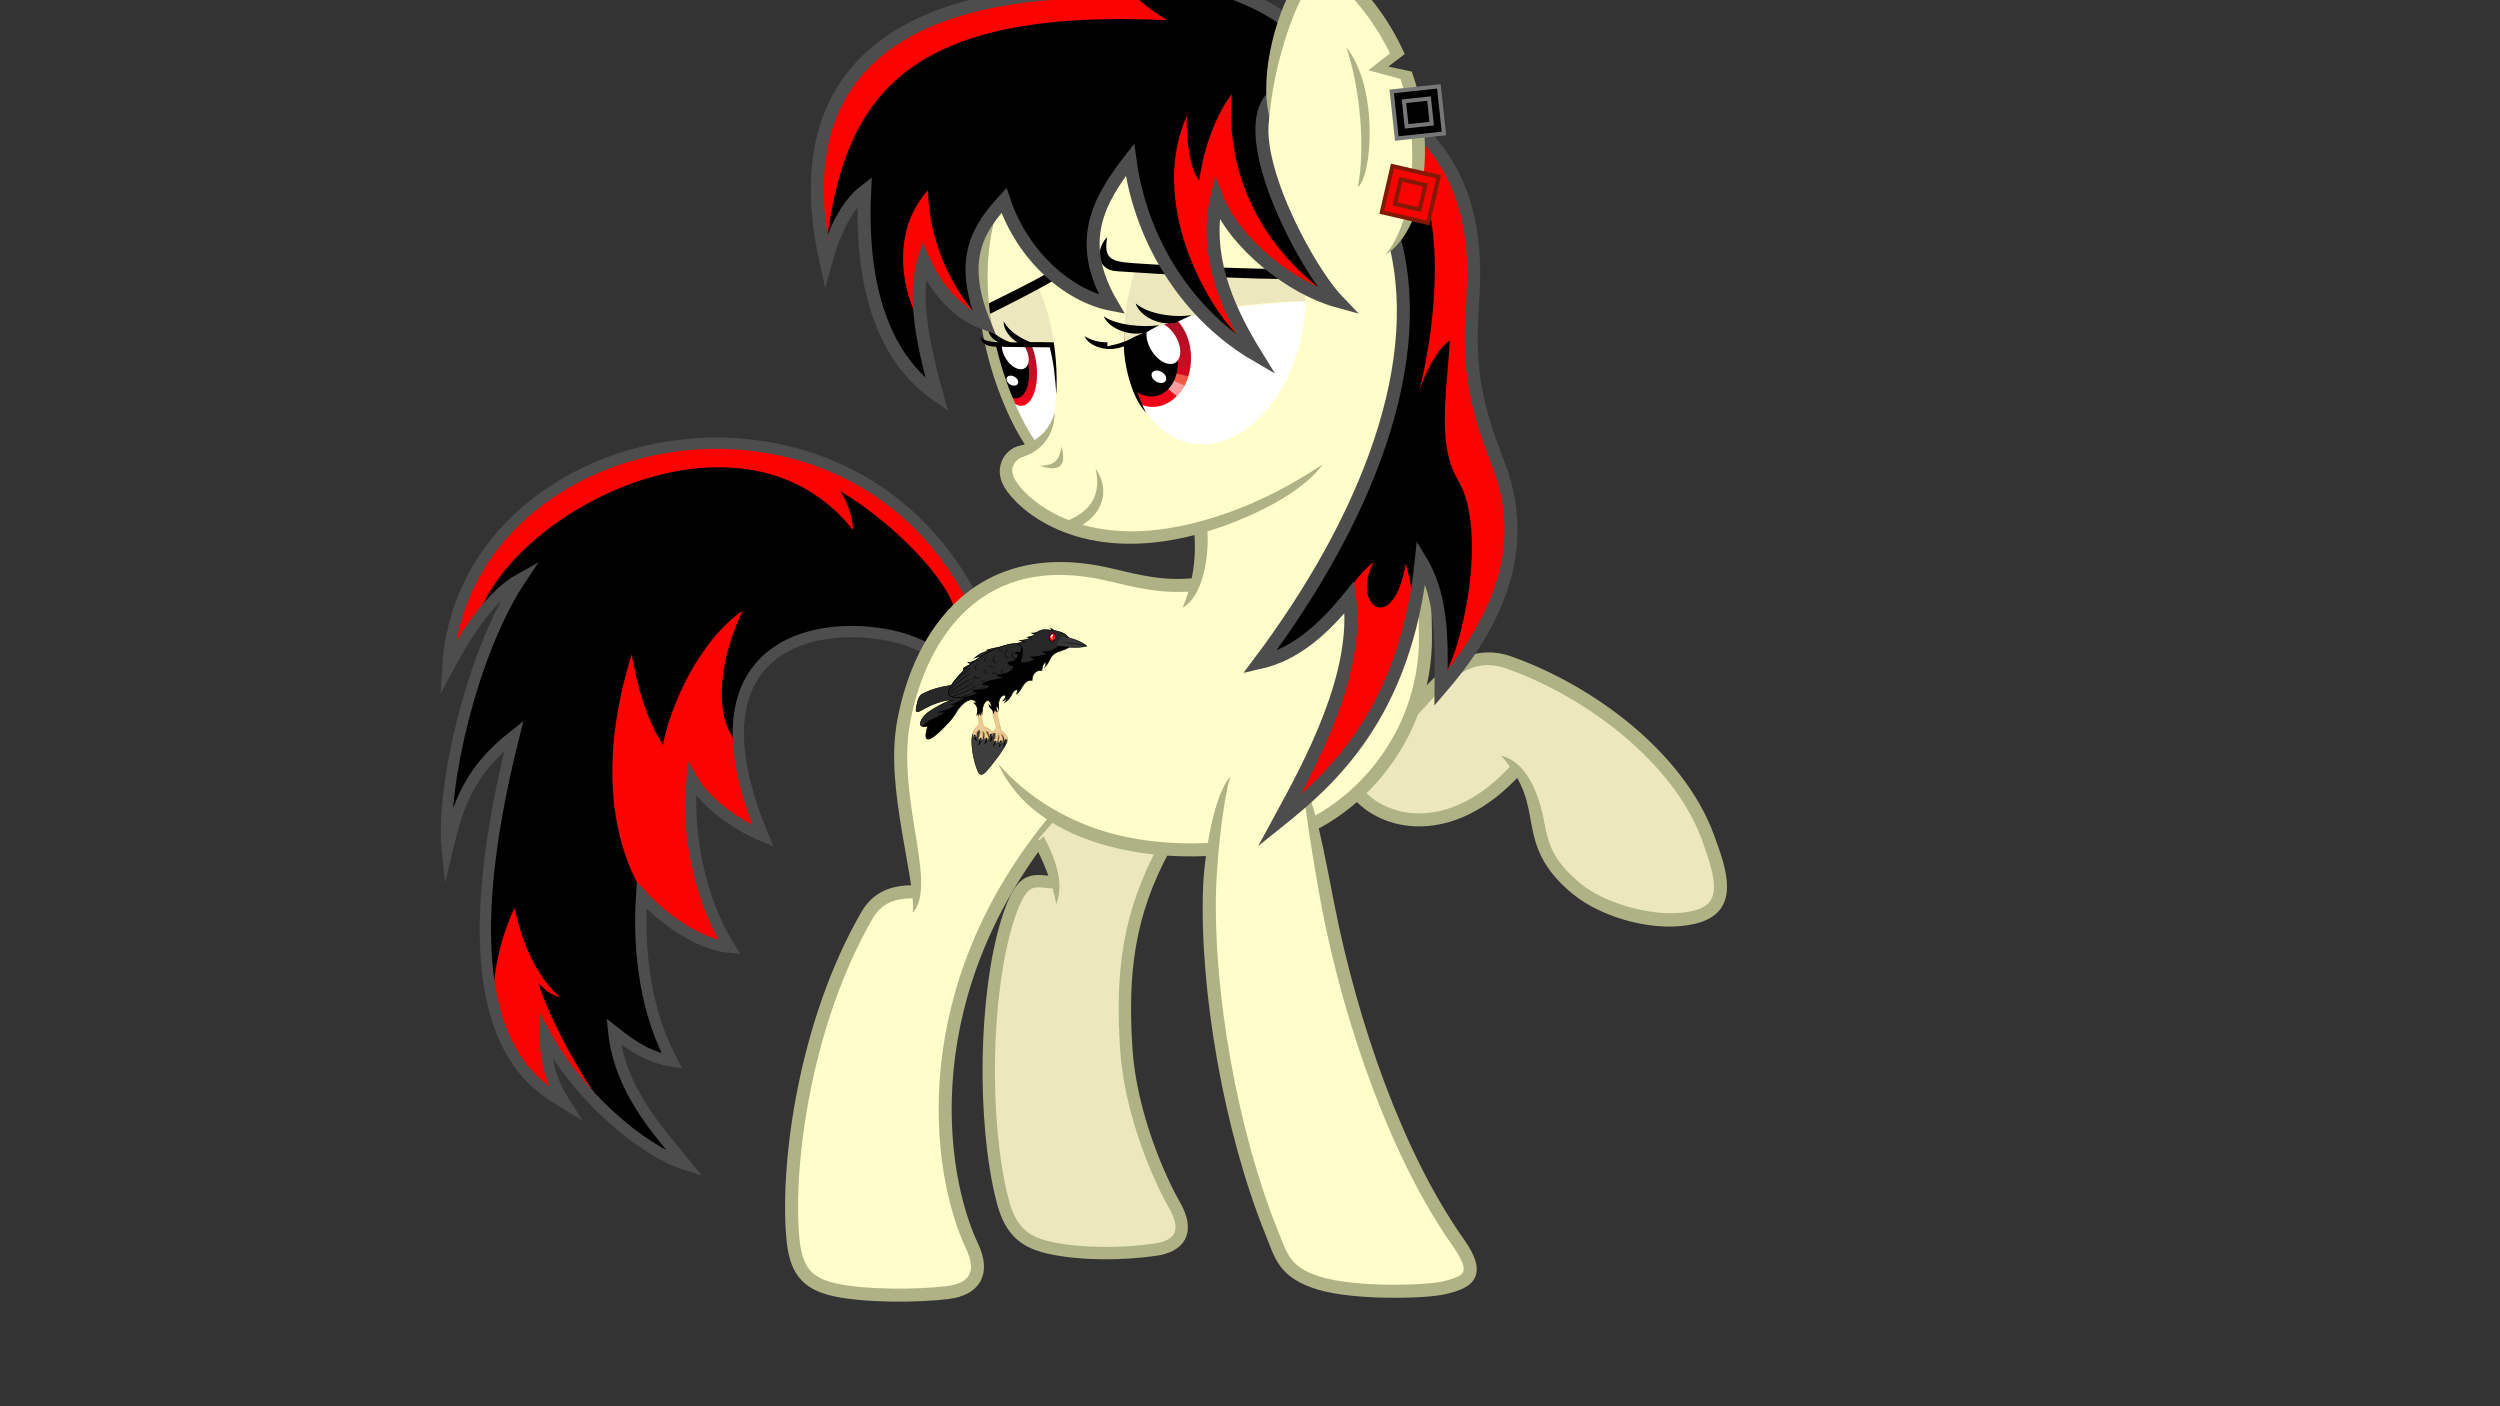
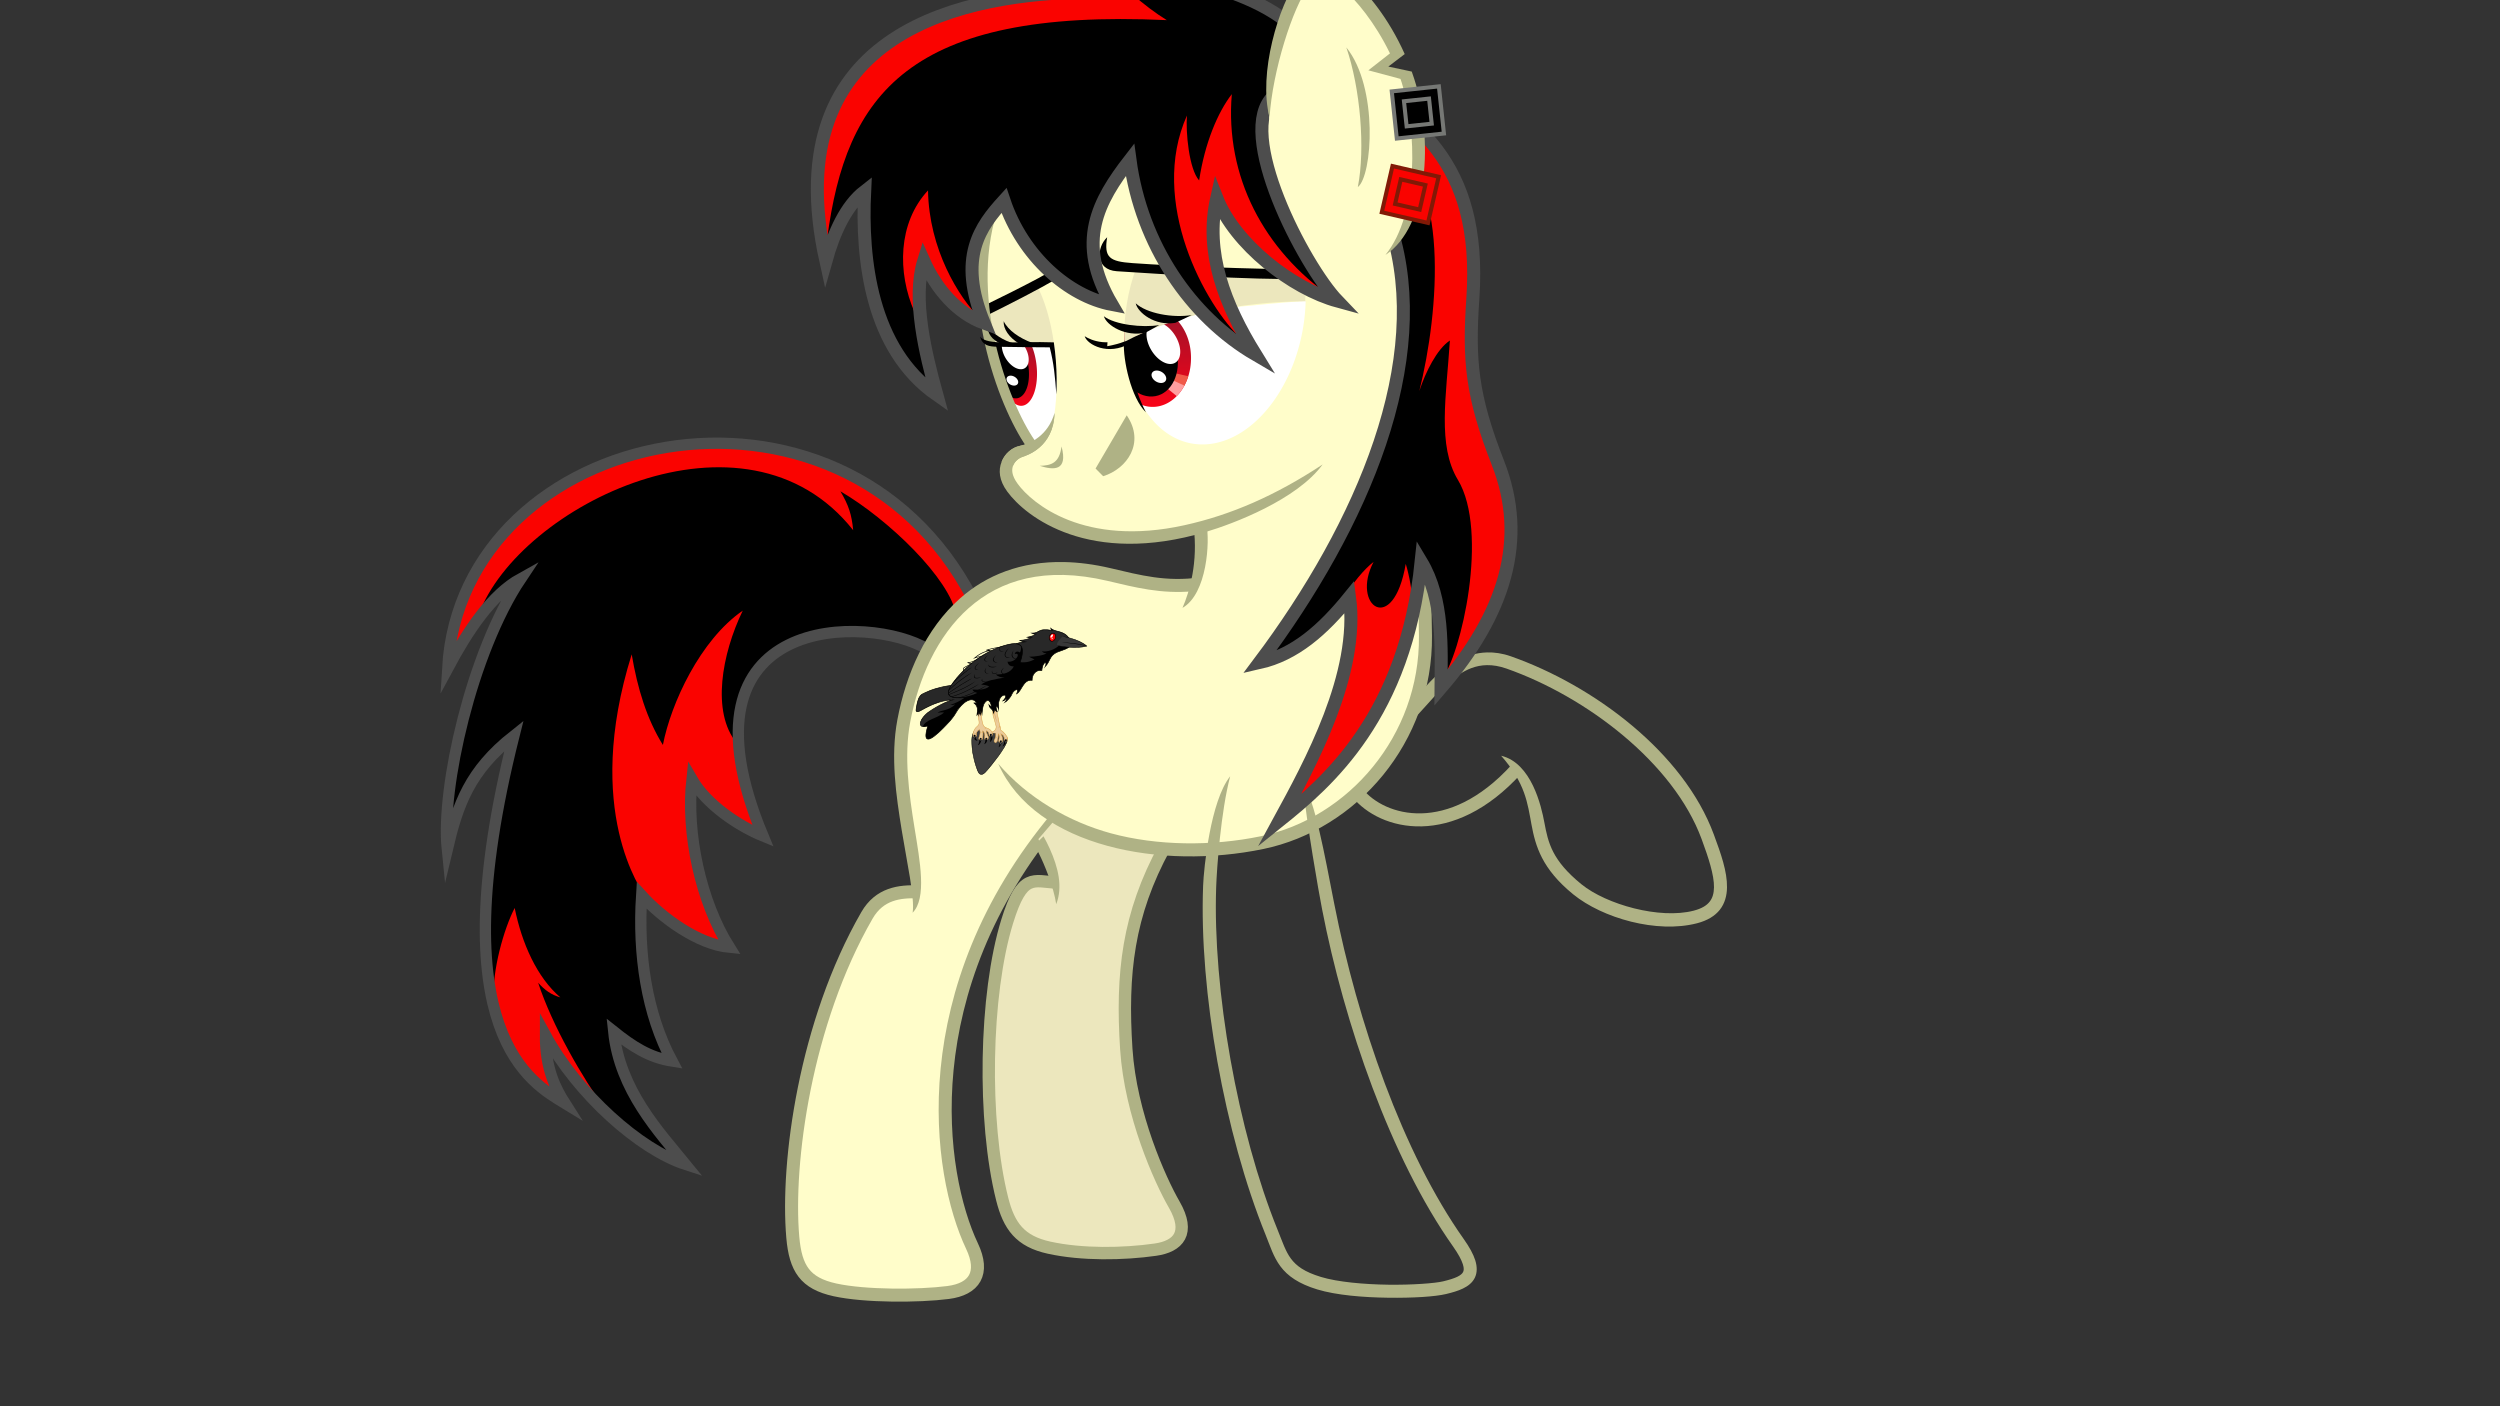
<svg xmlns="http://www.w3.org/2000/svg" xmlns:ns1="http://www.inkscape.org/namespaces/inkscape" xmlns:ns2="http://sodipodi.sourceforge.net/DTD/sodipodi-0.dtd" xmlns:xlink="http://www.w3.org/1999/xlink" width="1920" height="1080" id="svg2" version="1.1" ns1:version="0.48.3.1 r9886" ns2:docname="OC Raven.svg" ns1:export-filename="G:\Vector\In Arbeit\1 - Requests\OC Raven\OC Raven.png" ns1:export-xdpi="728.88544" ns1:export-ydpi="728.88544">
  <rect width="100%" height="100%" fill="#333333" stroke="none" />
  <defs id="defs4">
    <linearGradient id="linearGradient4255" gradientTransform="translate(5639.02,1590.756)">
      <stop style="stop-color:#767875;stop-opacity:1;" offset="0" id="stop4257" />
    </linearGradient>
    <linearGradient id="linearGradient4249" gradientTransform="translate(5269.449,-1405.687)">
      <stop style="stop-color:#811906;stop-opacity:1;" offset="0" id="stop4251" />
    </linearGradient>
    <linearGradient id="linearGradient3876" gradientTransform="matrix(0.998,-0.061,0.061,0.998,2719.68,-166.489)">
      <stop style="stop-color:#fa0300;stop-opacity:1;" offset="0" id="stop3878" />
    </linearGradient>
    <linearGradient id="linearGradient3870" gradientTransform="matrix(0.963,0.268,-0.268,0.963,2687.851,513.416)">
      <stop style="stop-color:#000000;stop-opacity:1;" offset="0" id="stop3872" />
    </linearGradient>
    <linearGradient id="linearGradient3864">
      <stop style="stop-color:#4d4d4d;stop-opacity:1;" offset="0" id="stop3866" />
    </linearGradient>
    <linearGradient id="linearGradient3856">
      <stop style="stop-color:#000000;stop-opacity:1;" offset="0" id="stop3858" />
    </linearGradient>
    <linearGradient ns1:collect="always" id="linearGradient4222">
      <stop style="stop-color:#ac1027;stop-opacity:1" offset="0" id="stop4224" />
      <stop style="stop-color:#fe0217;stop-opacity:1" offset="1" id="stop4226" />
    </linearGradient>
    <linearGradient ns1:collect="always" id="linearGradient4164">
      <stop style="stop-color:#ac1027;stop-opacity:1" offset="0" id="stop4166" />
      <stop style="stop-color:#fe0217;stop-opacity:1" offset="1" id="stop4168" />
    </linearGradient>
    <linearGradient id="linearGradient4097" gradientTransform="matrix(-1,0,0,1,1668.696,9.192)">
      <stop style="stop-color:#ff9e9f;stop-opacity:1;" offset="0" id="stop4099" />
    </linearGradient>
    <linearGradient id="linearGradient4091" gradientTransform="matrix(-1,0,0,1,1668.696,9.192)">
      <stop style="stop-color:#f05a49;stop-opacity:1;" offset="0" id="stop4093" />
    </linearGradient>
    <linearGradient id="linearGradient4085">
      <stop style="stop-color:#fe0217;stop-opacity:1;" offset="0" id="stop4087" />
    </linearGradient>
    <linearGradient id="linearGradient4079">
      <stop style="stop-color:#ac1027;stop-opacity:1;" offset="0" id="stop4081" />
    </linearGradient>
    <linearGradient id="linearGradient3817">
      <stop style="stop-color:#fffdca;stop-opacity:1;" offset="0" id="stop3819" />
    </linearGradient>
    <linearGradient id="linearGradient3811" gradientTransform="matrix(0.996,-0.103,0.088,1.13,-11.111,55.738)">
      <stop style="stop-color:#ece7bd;stop-opacity:1;" offset="0" id="stop3813" />
    </linearGradient>
    <linearGradient id="linearGradient3805">
      <stop style="stop-color:#afb285;stop-opacity:1;" offset="0" id="stop3807" />
    </linearGradient>
    <clipPath clipPathUnits="userSpaceOnUse" id="clipPath3982">
      <path transform="matrix(1.426,0.428,-0.614,1.445,-191.901,-461.967)" d="m 960,231.429 a 58.214,77.5 0 1 1 -116.429,0 58.214,77.5 0 1 1 116.429,0 z" ns2:ry="77.5" ns2:rx="58.214287" ns2:cy="231.42857" ns2:cx="901.78571" id="path3984" style="fill:#ffffff;fill-opacity:1;fill-rule:nonzero;stroke:none" ns2:type="arc" />
    </clipPath>
    <clipPath clipPathUnits="userSpaceOnUse" id="clipPath3986">
      <path transform="matrix(1.189,0.153,-0.212,1.26,-97.025,-177.12)" d="m 960,231.429 a 58.214,77.5 0 1 1 -116.429,0 58.214,77.5 0 1 1 116.429,0 z" ns2:ry="77.5" ns2:rx="58.214287" ns2:cy="231.42857" ns2:cx="901.78571" id="path3988" style="fill:#ffffff;fill-opacity:1;fill-rule:nonzero;stroke:none" ns2:type="arc" />
    </clipPath>
    <linearGradient ns1:collect="always" xlink:href="#linearGradient4097" id="linearGradient4101" x1="-1032.376" y1="-225.319" x2="-528.916" y2="-225.319" gradientUnits="userSpaceOnUse" />
    <linearGradient ns1:collect="always" xlink:href="#linearGradient4164" id="linearGradient4170" x1="897.549" y1="272.322" x2="897.258" y2="291.05" gradientUnits="userSpaceOnUse" />
    <linearGradient ns1:collect="always" xlink:href="#linearGradient4164" id="linearGradient4189" gradientUnits="userSpaceOnUse" x1="897.549" y1="272.322" x2="897.258" y2="291.05" />
    <clipPath clipPathUnits="userSpaceOnUse" id="clipPath4204">
      <path clip-path="none" transform="matrix(0.976,0,0,1.015,28.979,-13.967)" d="m 907.5,284.643 a 30.179,36.786 0 1 1 -60.357,0 30.179,36.786 0 1 1 60.357,0 z" ns2:ry="36.785713" ns2:rx="30.178572" ns2:cy="284.64285" ns2:cx="877.32141" id="path4206" style="fill:#fefdcb;fill-opacity:1;fill-rule:nonzero;stroke:none" ns2:type="arc" />
    </clipPath>
    <clipPath clipPathUnits="userSpaceOnUse" id="clipPath4208">
      <path clip-path="none" transform="matrix(0.976,0,0,1.015,28.979,-13.967)" d="m 907.5,284.643 a 30.179,36.786 0 1 1 -60.357,0 30.179,36.786 0 1 1 60.357,0 z" ns2:ry="36.785713" ns2:rx="30.178572" ns2:cy="284.64285" ns2:cx="877.32141" id="path4210" style="fill:#fefdcb;fill-opacity:1;fill-rule:nonzero;stroke:none" ns2:type="arc" />
    </clipPath>
    <linearGradient ns1:collect="always" xlink:href="#linearGradient4164" id="linearGradient4212" gradientUnits="userSpaceOnUse" x1="882.702" y1="259.429" x2="879.151" y2="325.549" />
    <linearGradient ns1:collect="always" xlink:href="#linearGradient4222" id="linearGradient4228" x1="875.964" y1="263.857" x2="867.261" y2="326.572" gradientUnits="userSpaceOnUse" />
    <linearGradient ns1:collect="always" xlink:href="#linearGradient4164" id="linearGradient4223" gradientUnits="userSpaceOnUse" x1="882.702" y1="259.429" x2="879.151" y2="325.549" />
    <clipPath clipPathUnits="userSpaceOnUse" id="clipPath4609">
      <path transform="matrix(1,0.006,-0.006,1,-2.093,-11.386)" ns2:type="arc" ns2:ry="4.7456465" ns2:rx="6.0847602" ns2:cy="-1242.1401" ns2:cx="2026.2227" ns1:connector-curvature="0" id="path4611" d="m 2032.307,-1242.14 a 6.085,4.746 0 1 1 -12.169,0 6.085,4.746 0 1 1 12.169,0 z" style="fill:none;stroke:#000000;stroke-width:0.2;stroke-linecap:butt;stroke-linejoin:miter;stroke-miterlimit:4;stroke-opacity:1;stroke-dasharray:none" />
    </clipPath>
    <clipPath clipPathUnits="userSpaceOnUse" id="clipPath4053">
      <path style="fill:#282828;fill-opacity:1;stroke:#000000;stroke-width:2;stroke-linecap:butt;stroke-linejoin:miter;stroke-miterlimit:4;stroke-opacity:1;stroke-dasharray:none;display:inline" d="m 139.906,-386.6 c 6.356,-6.311 12.849,-12.305 20.203,-16.289 l -2.399,6.945 c 7.87,-10.271 19.445,-13.228 29.673,-13.385 10.071,-0.154 20.677,-2.576 29.926,-7.45 -2.109,3.229 -5.174,5.693 -8.965,7.576 13.454,-1.977 26.366,-0.698 39.522,-0.884 7.121,10.872 19.833,15.621 33.966,18.814 -5.219,0.171 -10.438,0.405 -15.657,-1.389 5.809,6.969 16.214,12.895 29.421,18.183 -7.158,0.76 -11.176,-1.171 -16.162,-2.273 13.134,7.31 26.751,13.773 42.553,16.415 l -18.814,1.768 c 10.071,6.105 22.246,4.835 34.85,12.122 33.623,11.373 65.619,24.134 100.889,34.093 -5.724,0.968 -12.964,-0.001 -18.688,-0.379 29.339,7.946 43.069,21.569 58.084,34.724 -10.145,-7.47 -17.019,-8.037 -24.244,-9.344 11.204,13.951 23.163,26.982 44.952,28.032 -0.691,3.362 -8.661,3.128 -13.385,2.778 8.058,6.084 15.71,12.574 26.517,15.91 l -2.02,68.438 c 23.305,-3.291 85.49,13.464 122.708,37.907 17.27,11.343 26.927,17.92 26.037,40.632 14.305,64.075 -15.504,28.334 -33.083,17.173 -34.099,-21.652 -66.793,-36.799 -95.964,-39.143 39.4,15.796 54.875,31.225 78.034,51.518 43.045,37.718 32.408,73.594 -2.525,53.791 8.91,87.815 -29.424,43.076 -74.751,-18.94 -12.086,-16.536 -21.085,-34.615 -28.284,-55.306 -10.509,-30.205 -48.219,-54.229 -63.135,-26.011 4.128,-0.765 7.964,-0.944 11.617,-0.758 l -13.89,5.808 6.313,0.758 c -10.519,7.484 -13.645,19.494 -12.438,37.502 -1.687,-3.375 -3.057,-7.93 -3.315,-12.257 -1.888,3.207 -4.089,6.41 -5.145,12.446 -0.525,-2.592 -0.684,-6.252 -0.568,-10.607 -1.579,1.857 -2.966,4.733 -4.041,9.281 -0.235,-6.333 0.352,-13.334 1.452,-18.12 -3.865,2.97 -6.052,8.357 -7.576,10.859 2.15,-12.386 1.166,-22.648 1.589,-32.802 0.264,-6.32 -5.637,-15.921 -13.648,-18.825 -7.639,2.613 -15.232,16.641 -14.9,23.027 3.224,-1.778 5.807,-4.359 8.081,-7.324 -0.717,3.888 -4.795,10 -11.29,15.3 -10.749,8.771 -9.216,11.179 -11.438,15.257 -0.495,-5.126 -1,-10.468 -0.133,-16.729 -5.394,6.034 -8.728,8.912 -12.624,9.668 3.63,-6.753 5.742,-10.38 6.191,-18.95 -6.939,-0.853 -8.748,6.124 -11.364,11.869 -0.502,-3.859 4.952,-18.658 8.811,-28.641 l -4.056,1.765 c 5.202,-26.268 -14.081,-31.833 -19.907,-29.187 -5.588,2.048 2.494,14.001 6.576,20.588 -4.143,-1.569 -8.309,-6.641 -12.073,-12.346 -0.989,5.402 0.251,10.622 3.502,16.828 -10.541,-12.044 -14.699,-23.077 -21.698,-37.133 -6.385,-12.823 -25.448,-26.814 -15.956,2.467 -8.437,-10.428 -13.673,-23.876 -19.445,-36.618 -5.976,-13.192 -14.13,-21.924 -26.769,-20.456 3.722,-16.128 -7.966,-42.076 -29.799,-41.416 -0.252,-12.394 -1.899,-23.922 -10.607,-31.062 -1.631,5.033 -0.638,11.524 -0.253,17.678 -5.146,-23.795 -15.36,-41.047 -29.042,-50.76 l 11.869,5.556 c -6.298,-9.459 -14.53,-14.002 -23.693,-18.065 -33.399,-14.813 -40.854,-23.492 -29.593,-50.625 z" id="use4055" ns1:connector-curvature="0" ns2:nodetypes="cccsccccccccccccccccccscscscsscccccccccccscccscccccccccccscsccccccsc" />
    </clipPath>
    <mask maskUnits="userSpaceOnUse" id="mask3987">
      <path ns2:nodetypes="sssss" ns1:connector-curvature="0" id="path3989" d="m 314.157,-338.618 c 19.365,-27.605 106.345,14.967 158.089,65.407 38.376,37.409 92.59,115.643 80.055,134.855 -21.555,33.034 -145.935,-11.728 -178.544,-46.214 -44.491,-47.053 -91.029,-109.245 -59.599,-154.048 z" style="fill:#ffffff;fill-opacity:1;stroke:none" />
    </mask>
    <linearGradient id="linearGradient4149">
      <stop style="stop-color:#3e3e3e;stop-opacity:1;" offset="0" id="stop4151" />
    </linearGradient>
    <linearGradient id="linearGradient4137">
      <stop style="stop-color:#ebcb9a;stop-opacity:1;" offset="0" id="stop4139" />
    </linearGradient>
    <linearGradient id="linearGradient4143" gradientTransform="matrix(0.89,-1.553,1.47,0.516,822.413,4157.744)">
      <stop style="stop-color:#dba34c;stop-opacity:1;" offset="0" id="stop4145" />
    </linearGradient>
    <linearGradient id="linearGradient4119">
      <stop style="stop-color:#000000;stop-opacity:1;" offset="0" id="stop4121" />
    </linearGradient>
    <linearGradient id="linearGradient3348">
      <stop style="stop-color:#ebcb9a;stop-opacity:1;" offset="0" id="stop3350" />
    </linearGradient>
    <linearGradient id="linearGradient3352">
      <stop style="stop-color:#ebcb9a;stop-opacity:1;" offset="0" id="stop3354" />
    </linearGradient>
    <linearGradient id="linearGradient3356" gradientTransform="matrix(0.89,-1.553,1.47,0.516,822.413,4157.744)">
      <stop style="stop-color:#dba34c;stop-opacity:1;" offset="0" id="stop3358" />
    </linearGradient>
    <linearGradient id="linearGradient3360" gradientTransform="matrix(0.89,-1.553,1.47,0.516,822.413,4157.744)">
      <stop style="stop-color:#dba34c;stop-opacity:1;" offset="0" id="stop3362" />
    </linearGradient>
    <linearGradient id="linearGradient3364" gradientTransform="matrix(0.89,-1.553,1.47,0.516,822.413,4157.744)">
      <stop style="stop-color:#dba34c;stop-opacity:1;" offset="0" id="stop3366" />
    </linearGradient>
    <linearGradient id="linearGradient3368" gradientTransform="matrix(0.89,-1.553,1.47,0.516,822.413,4157.744)">
      <stop style="stop-color:#dba34c;stop-opacity:1;" offset="0" id="stop3370" />
    </linearGradient>
    <linearGradient id="linearGradient4131">
      <stop style="stop-color:#282828;stop-opacity:1;" offset="0" id="stop4133" />
    </linearGradient>
    <linearGradient id="linearGradient3374">
      <stop style="stop-color:#000000;stop-opacity:1;" offset="0" id="stop3376" />
    </linearGradient>
    <linearGradient id="linearGradient3378">
      <stop style="stop-color:#282828;stop-opacity:1;" offset="0" id="stop3380" />
    </linearGradient>
    <linearGradient id="linearGradient3382">
      <stop style="stop-color:#000000;stop-opacity:1;" offset="0" id="stop3384" />
    </linearGradient>
    <linearGradient id="linearGradient3386">
      <stop style="stop-color:#282828;stop-opacity:1;" offset="0" id="stop3388" />
    </linearGradient>
    <linearGradient id="linearGradient3390">
      <stop style="stop-color:#000000;stop-opacity:1;" offset="0" id="stop3392" />
    </linearGradient>
    <linearGradient id="linearGradient3394" gradientTransform="matrix(0.89,-1.553,1.47,0.516,822.413,4157.744)">
      <stop style="stop-color:#dba34c;stop-opacity:1;" offset="0" id="stop3396" />
    </linearGradient>
    <linearGradient id="linearGradient3398" gradientTransform="matrix(0.89,-1.553,1.47,0.516,822.413,4157.744)">
      <stop style="stop-color:#dba34c;stop-opacity:1;" offset="0" id="stop3400" />
    </linearGradient>
    <linearGradient id="linearGradient3402" gradientTransform="matrix(0.89,-1.553,1.47,0.516,822.413,4157.744)">
      <stop style="stop-color:#dba34c;stop-opacity:1;" offset="0" id="stop3404" />
    </linearGradient>
    <linearGradient id="linearGradient3406" gradientTransform="matrix(0.89,-1.553,1.47,0.516,822.413,4157.744)">
      <stop style="stop-color:#dba34c;stop-opacity:1;" offset="0" id="stop3408" />
    </linearGradient>
    <linearGradient id="linearGradient3410" gradientTransform="matrix(0.89,-1.553,1.47,0.516,822.413,4157.744)">
      <stop style="stop-color:#dba34c;stop-opacity:1;" offset="0" id="stop3412" />
    </linearGradient>
    <linearGradient id="linearGradient4113">
      <stop style="stop-color:#383838;stop-opacity:1;" offset="0" id="stop4115" />
    </linearGradient>
    <linearGradient id="linearGradient3416">
      <stop style="stop-color:#282828;stop-opacity:1;" offset="0" id="stop3418" />
    </linearGradient>
    <linearGradient id="linearGradient3420">
      <stop style="stop-color:#000000;stop-opacity:1;" offset="0" id="stop3422" />
    </linearGradient>
    <linearGradient id="linearGradient3424">
      <stop style="stop-color:#000000;stop-opacity:1;" offset="0" id="stop3426" />
    </linearGradient>
    <linearGradient id="linearGradient3428">
      <stop style="stop-color:#000000;stop-opacity:1;" offset="0" id="stop3430" />
    </linearGradient>
    <linearGradient id="linearGradient3432">
      <stop style="stop-color:#000000;stop-opacity:1;" offset="0" id="stop3434" />
    </linearGradient>
    <linearGradient id="linearGradient3436">
      <stop style="stop-color:#000000;stop-opacity:1;" offset="0" id="stop3438" />
    </linearGradient>
    <linearGradient id="linearGradient3440">
      <stop style="stop-color:#000000;stop-opacity:1;" offset="0" id="stop3442" />
    </linearGradient>
    <linearGradient id="linearGradient3444">
      <stop style="stop-color:#000000;stop-opacity:1;" offset="0" id="stop3446" />
    </linearGradient>
    <linearGradient id="linearGradient3448">
      <stop style="stop-color:#000000;stop-opacity:1;" offset="0" id="stop3450" />
    </linearGradient>
    <linearGradient id="linearGradient3452">
      <stop style="stop-color:#000000;stop-opacity:1;" offset="0" id="stop3454" />
    </linearGradient>
    <linearGradient id="linearGradient3456">
      <stop style="stop-color:#000000;stop-opacity:1;" offset="0" id="stop3458" />
    </linearGradient>
    <linearGradient id="linearGradient3460">
      <stop style="stop-color:#000000;stop-opacity:1;" offset="0" id="stop3462" />
    </linearGradient>
    <linearGradient id="linearGradient3464">
      <stop style="stop-color:#000000;stop-opacity:1;" offset="0" id="stop3466" />
    </linearGradient>
    <linearGradient id="linearGradient3468">
      <stop style="stop-color:#000000;stop-opacity:1;" offset="0" id="stop3470" />
    </linearGradient>
    <linearGradient id="linearGradient3472">
      <stop style="stop-color:#000000;stop-opacity:1;" offset="0" id="stop3474" />
    </linearGradient>
    <linearGradient id="linearGradient3476">
      <stop style="stop-color:#000000;stop-opacity:1;" offset="0" id="stop3478" />
    </linearGradient>
    <linearGradient id="linearGradient3480">
      <stop style="stop-color:#000000;stop-opacity:1;" offset="0" id="stop3482" />
    </linearGradient>
    <linearGradient id="linearGradient3484">
      <stop style="stop-color:#000000;stop-opacity:1;" offset="0" id="stop3486" />
    </linearGradient>
    <linearGradient id="linearGradient3488">
      <stop style="stop-color:#000000;stop-opacity:1;" offset="0" id="stop3490" />
    </linearGradient>
    <linearGradient id="linearGradient3492">
      <stop style="stop-color:#000000;stop-opacity:1;" offset="0" id="stop3494" />
    </linearGradient>
    <linearGradient id="linearGradient3496">
      <stop style="stop-color:#000000;stop-opacity:1;" offset="0" id="stop3498" />
    </linearGradient>
    <linearGradient id="linearGradient4125">
      <stop style="stop-color:#ff0000;stop-opacity:1;" offset="0" id="stop4127" />
    </linearGradient>
  </defs>
  <ns2:namedview id="base" pagecolor="#ffffff" bordercolor="#666666" borderopacity="1.0" ns1:pageopacity="0.0" ns1:pageshadow="2" ns1:zoom="0.5" ns1:cx="609.35629" ns1:cy="581.79295" ns1:document-units="px" ns1:current-layer="layer2" showgrid="false" ns1:window-width="1920" ns1:window-height="1018" ns1:window-x="1272" ns1:window-y="-8" ns1:window-maximized="1" />
  <g ns1:groupmode="layer" id="layer2" ns1:label="Tail" style="display:inline">
    <g id="g4048">
      <g transform="matrix(-0.867,0,0,0.867,13.061,101.992)" style="display:inline" id="g3940">
        <path ns2:nodetypes="cccccccccccccccccccccccccccccccccccccccccccccccccccccccccccccccc" ns1:connector-curvature="0" id="path3942" d="m -852.979,420.189 21.832,-36.424 34.794,-40.147 44.588,-32.555 55.18,-26.614 76.824,-9.467 60.962,6.87 L -497.5,301.5 l 43.5,29 33.5,36.5 25,45.5 14,54 -19,-23.5 -26,-31 -16,-12.5 21,38 18.5,52 14,58 9,59 -9,-3 -16,-31 -25.5,-26.5 -8.5,-8.5 17.5,79 6.5,77 -3,55 -9,42.5 -17,32.5 -28.5,26.5 -9.5,8 12,-35.5 2,-21 -25,35 -25.5,29.5 -38.5,30.5 -26.5,13 14.5,-22 23,-34.5 9,-25.5 7.5,-29 -27,16 -18.5,4.5 9,-23 10,-45 5,-52 -3.5,-20.5 -28.5,21.5 -34,19.5 -12.5,0 18,-35 14,-52 0,-39 -1.5,-16.5 -22,22.5 -37.5,21 12,-37 8.5,-51.5 -4.5,-35.5 -21.5,-27 -22.5,-16.5 -48.173,-11.614 -35.886,3.315 -46.685,16.109 z" style="fill:url(#linearGradient3876);stroke:none;display:inline" />
        <path ns2:nodetypes="ccccccccccccccccccccccccccccccccccccccccc" ns1:connector-curvature="0" id="path3944" d="m -832.088,427.694 c 5.234,-32.473 60.353,-85.436 102.707,-110.132 -7.303,12.386 -9.99,20.515 -11.314,34.471 95.456,-120.811 295.95,-21.716 331.633,74.423 l -29.345,-21.744 16.617,39.244 27.224,78.489 9.899,41.719 3.889,52.326 -15.556,-30.052 -21.567,-34.295 -20.153,-12.728 10.607,51.265 10.96,64.7 1.768,68.943 -7.657,42.687 c 1.658,-24.499 -8.886,-61.997 -18.467,-80.371 -6.306,31.211 -19.723,61.56 -40.469,79.226 8.235,-2.324 13.729,-6.401 19.686,-12.993 -12.473,38.073 -39.203,84.229 -59.875,112.625 l -21.5,22.25 -40.5,21.75 14,-23 22.75,-35.5 13.5,-29.75 5.5,-25.25 -26.5,17.25 -24.75,8.75 14.5,-36.5 12.75,-54.5 -4.875,-54.25 c 2.953,-5.286 55.642,-75.793 12.125,-214.75 -5.171,30.456 -13.364,57.229 -27.625,80.25 -7.147,-36.872 -33.073,-93.055 -70.75,-119 18.652,38.471 27.831,90.022 5.5,117.125 L -646,493.5 l -26.185,-33.853 -35.983,-14.315 -49.429,-3.261 -52.156,15.244 z" style="fill:url(#linearGradient3870);stroke:none;display:inline" />
        <path ns2:nodetypes="ccccccccccccccc" ns1:connector-curvature="0" id="path3946" d="m -846.524,412.757 c 116.49,-224.363 452.422,-153.841 465.04,61.607 -18.103,-33.734 -38.899,-65.179 -64.877,-79.55 43.571,65.123 70.794,185.412 65.231,239.709 -9.461,-39.866 -19.719,-69.342 -59.043,-100.409 66.469,264.472 -15.899,307.702 -45.255,325.623 8.427,-13.232 17.463,-30.639 17.324,-60.458 -28.539,52.416 -83.567,101.42 -124.097,114.551 23.505,-28.843 58.281,-65.638 63.64,-117.733 -16.499,13.166 -31.584,23.01 -51.619,26.163 22.479,-42.06 30.218,-94.407 26.87,-146.725 -18.078,19.919 -50.049,43.378 -77.782,45.962 25.528,-40.602 38.503,-101.058 33.234,-148.846 -13.13,22.752 -41.675,41.517 -62.932,50.205 83.439,-200.111 -95.509,-195.996 -145.36,-165.591" style="fill:none;stroke:url(#linearGradient3864);stroke-width:10;stroke-linecap:butt;stroke-linejoin:miter;stroke-miterlimit:8;stroke-opacity:1;stroke-dasharray:none" />
      </g>
    </g>
  </g>
  <g ns1:groupmode="layer" id="layer11" ns1:label="Back Hair (behind body)" style="display:none">
    <g id="g4042">
      <g transform="matrix(0.994,-0.112,0.112,0.994,2082.092,-112.888)" style="display:inline" id="g4227">
        <path ns1:connector-curvature="0" id="path4229" d="m -1055.75,55.25 41.5,36.25 28,43.75 7.5,38.25 -3.5,54 -7,38.25 1.75,47.25 11,55 6,36 -14.5,48.5 -25.5,42.5 -27,30 3,-32.5 -2.5,-36 -6.5,-22.5 -11.5,31 -24,55.5 -31,40.5 -29.5,29.5 -24.5,13.5 19,-37 24.5,-51 10.5,-42 1,-20 -30.5,23 -35,15 -15.5,2.5 20,-23.5 41,-53.5 40,-70 15,-46.5 5.5,-55 -19.5,-62 z" style="fill:url(#linearGradient3876);stroke:none" />
        <path ns2:nodetypes="cccscccccccccccccccccc" ns1:connector-curvature="0" id="path4231" d="m -1060,111 c 48,28.25 38.5,131 16.75,189.25 6.25,-13.75 19.5,-32.5 30,-37.75 -7.5,42 -9.594,80.051 3.25,108 19.341,42.086 -12.25,133.812 -30,151.5 l 1.75,-67 -6,-20.25 -11,29.25 c 0.936,-11.838 -0.056,-24.74 -1.75,-33.875 -15.875,54.787 -45.677,27.102 -24.375,-4.25 -6.75,4 -19.375,15.125 -26,26.375 l -38.375,29.75 -43.75,14.25 19,-25.5 39.5,-51 30,-50 24.5,-55.5 5.75,-38.25 -0.25,-25.5 -3,-34 -20.5,-40.5 z" style="fill:url(#linearGradient3870);stroke:none" />
        <path ns2:nodetypes="csscccccc" ns1:connector-curvature="0" id="path4233" d="m -1060,50.5 c 45.5,40.5 96.319,77.268 77,183 -8.561,46.855 -9.287,74.18 5,127.5 16.446,61.377 -7.75,115.75 -62.75,166.75 3.55,-29.81 9.86,-67.093 -4.25,-98 -25.353,116.12 -90.138,159.997 -130.5,185.5 28.396,-40.581 68.006,-102.28 66.75,-161.75 -23.133,22.751 -58.783,40.665 -86.75,43.75 82.75,-86.25 157,-201.75 112,-302.25" style="fill:none;stroke:url(#linearGradient3864);stroke-width:10;stroke-linecap:butt;stroke-linejoin:miter;stroke-miterlimit:8;stroke-opacity:1;stroke-dasharray:none" />
      </g>
    </g>
  </g>
  <g ns1:groupmode="layer" id="layer3" ns1:label="Back Legs" style="display:inline">
    <g id="g4068">
      <path ns2:nodetypes="ccccccccccccccccccccccc" ns1:connector-curvature="0" id="path3890" d="m 812.163,627.452 -28.284,37.123 -24.244,40.154 -17.425,43.184 -13.132,51.013 -3.788,65.407 6.496,51.025 15,41.429 3.929,19.286 -6.429,11.786 -11.429,5 L 677.5,995 l -44.286,-5.357 -16.429,-11.429 -7.143,-21.071 -1.429,-50.714 10.357,-81.786 18.214,-57.857 26.786,-60 15.714,-17.857 23.571,-4.643 -13.235,-109.216 c 0,0 64.664,9.378 122.54,52.382 z" style="fill:url(#linearGradient3817);stroke:none" />
      <path transform="translate(0,-2077.087)" ns2:nodetypes="csssssc" ns1:connector-curvature="0" id="path3786" d="m 705.135,2762.053 c -14.191,-0.546 -29.669,1.298 -39.299,18.012 -47.486,82.418 -61.953,189.935 -56.969,247.255 2.089,24.024 9.485,35.349 32.407,40.39 22.965,5.051 64.211,4.953 86.891,2.02 20.225,-2.615 28.179,-14.876 18.354,-35.617 -26.501,-55.947 -46.401,-196.337 65.633,-329.837" style="fill:none;stroke:url(#linearGradient3805);stroke-width:10;stroke-linecap:butt;stroke-linejoin:miter;stroke-miterlimit:4;stroke-opacity:1;stroke-dasharray:none" />
    </g>
    <g id="g4059">
      <path ns2:nodetypes="ccccccccccccccccccccccc" ns1:connector-curvature="0" id="path3884" d="m 797.515,644.372 12.122,32.072 -20.456,2.273 -9.849,16.162 -16.668,56.316 -3.283,65.407 2.778,70.711 11.364,47.73 11.364,15.91 19.445,9.344 41.416,3.536 43.689,-3.283 15.91,-7.576 3.03,-15.91 -14.647,-27.274 -24.749,-64.902 -6.061,-63.135 4.041,-55.558 11.364,-42.931 15.657,-31.315 -35.103,-6.061 -47.73,-17.425 z" style="fill:url(#linearGradient3811);stroke:none" />
      <path ns2:nodetypes="cssssssc" ns1:connector-curvature="0" id="path3780" d="m 811.724,677.922 c -18.326,-1.18 -26.56,-7.777 -38.153,29.578 -17.473,56.302 -18.904,153.611 -3.929,213.214 5.278,21.005 13.799,32.601 36.071,37.5 25.225,5.548 56.928,5.043 81.577,1.533 C 904.906,957.239 914.412,946.945 901.742,925 891.022,906.432 868.266,855.997 865,805.714 861.237,747.785 866.221,702.337 894.541,650.497" style="fill:none;stroke:url(#linearGradient3805);stroke-width:9.5;stroke-linecap:butt;stroke-linejoin:miter;stroke-miterlimit:4;stroke-opacity:1;stroke-dasharray:none;display:inline" />
      <path ns2:nodetypes="cscscc" ns1:connector-curvature="0" id="path3782" d="m 794.375,649.034 c 1.175,2 2.311,4.068 3.383,6.179 4.3,8.473 11.503,26.052 13.407,39.213 5.177,-13.134 1.63,-28.095 -5.04,-42.833 -1.462,-3.231 -3.05,-6.345 -4.715,-9.302 z" style="font-size:medium;font-style:normal;font-variant:normal;font-weight:normal;font-stretch:normal;text-indent:0;text-align:start;text-decoration:none;line-height:normal;letter-spacing:normal;word-spacing:normal;text-transform:none;direction:ltr;block-progression:tb;writing-mode:lr-tb;text-anchor:start;baseline-shift:baseline;color:#000000;fill:url(#linearGradient3805);fill-opacity:1;stroke:none;stroke-width:10;marker:none;visibility:visible;display:inline;overflow:visible;enable-background:accumulate;font-family:Sans;-inkscape-font-specification:Sans" />
    </g>
    <g id="g4054">
-       <path ns1:connector-curvature="0" id="path3886" d="m 1041.215,608.259 10.607,10.607 22.729,9.344 25.254,-0.253 31.315,-9.091 33.84,-26.264 7.829,11.112 7.829,28.537 11.112,31.567 27.021,27.274 46.215,15.91 37.881,-2.02 17.93,-13.132 -0.253,-24.496 -19.445,-50.003 -44.699,-51.265 -44.952,-32.83 -48.487,-23.991 -31.567,-3.03 -34.598,26.011 -12.627,14.647 -18.435,36.113 z" style="fill:url(#linearGradient3811);stroke:none" />
      <path ns2:nodetypes="ssccssscsssscsssscsss" ns1:connector-curvature="0" id="path3830" d="m 1141.969,501.062 c -16.752,0.482 -28.578,9.805 -34,13.781 -8.551,6.271 -15.722,15.874 -32.281,33.688 l 7.312,6.812 c 16.776,-18.047 24.274,-27.597 30.875,-32.438 7.923,-5.811 20.934,-17.241 43.125,-9.438 61.116,21.492 128.158,72.238 149.812,130.875 5.33,14.434 9.69,27.762 9.531,37.125 -0.08,4.681 -1.113,8.2 -3.344,11.031 -2.231,2.831 -5.9,5.236 -12.188,6.875 -26.125,6.811 -67.144,-4.701 -86.281,-20.281 -22.463,-18.288 -25.533,-31.636 -28.5,-47.625 -2.282,-12.301 -9.848,-45.531 -33.156,-51.062 18.692,21.25 20.265,36.483 23.312,52.906 3.047,16.423 7.94,33.917 32.031,53.531 22.422,18.255 64.218,30.276 95.125,22.219 7.759,-2.023 13.656,-5.497 17.5,-10.375 3.844,-4.878 5.395,-10.879 5.5,-17.062 0.21,-12.366 -4.746,-26.184 -10.125,-40.75 -23.297,-63.086 -92.354,-114.495 -155.906,-136.844 -6.621,-2.328 -12.76,-3.129 -18.344,-2.969 z" style="font-size:medium;font-style:normal;font-variant:normal;font-weight:normal;font-stretch:normal;text-indent:0;text-align:start;text-decoration:none;line-height:normal;letter-spacing:normal;word-spacing:normal;text-transform:none;direction:ltr;block-progression:tb;writing-mode:lr-tb;text-anchor:start;baseline-shift:baseline;color:#000000;fill:url(#linearGradient3805);fill-opacity:1;stroke:none;stroke-width:10;marker:none;visibility:visible;display:inline;overflow:visible;enable-background:accumulate;font-family:Sans;-inkscape-font-specification:Sans" />
      <path ns2:nodetypes="cc" ns1:connector-curvature="0" id="path3828" d="m 1042.5,608.929 c 19.187,23.747 71.486,37.604 122.143,-18.214" style="fill:none;stroke:url(#linearGradient3805);stroke-width:10;stroke-linecap:butt;stroke-linejoin:miter;stroke-miterlimit:4;stroke-opacity:1;stroke-dasharray:none;display:inline" />
    </g>
  </g>
  <g ns1:groupmode="layer" id="layer4" ns1:label="Body" style="display:inline">
    <g id="g4072">
      <path ns2:nodetypes="cccccccccccccccccccccsc" ns1:connector-curvature="0" id="path3903" d="M 922.143,404.643 917.5,449.286 886.071,448.571 832.5,437.857 l -46.071,0.714 -33.571,15 -26.429,24.286 -18.571,32.5 -15,44.286 -1.429,39.643 L 801.786,625 l 41.786,19.286 47.5,8.214 43.929,0 82.143,-23.214 39.643,-35.357 L 1087.857,542.5 1095,483.571 1091.429,351.786 1087.5,228.214 l -8.571,-61.429 c 0,0 -31.185,1.168 -19.286,59.643 15.728,77.294 -64.254,157.214 -137.5,178.214 z" style="fill:url(#linearGradient3817);stroke:none" />
      <path ns2:nodetypes="sssscssssccss" ns1:connector-curvature="0" id="path3795" d="M 817.281,431.656 C 783.907,430.964 757.346,441.855 737.375,459.5 c -26.627,23.527 -41.652,58.464 -48.188,93.25 -5.393,28.706 -0.919,58.526 3.281,84.562 3.838,23.795 10.262,52.592 8.429,63.652 11.029,-11.236 5.628,-39.319 1.446,-65.246 -4.182,-25.927 -8.284,-54.664 -3.312,-81.125 6.244,-33.232 20.644,-66.132 44.969,-87.625 24.325,-21.493 58.458,-32.185 106.625,-20.844 21.14,4.977 40.955,10.23 66.012,7.949 L 921.625,443.438 c -26.152,3.613 -45.608,-1.629 -68.688,-7.062 -12.653,-2.979 -24.531,-4.488 -35.656,-4.719 z" style="font-size:medium;font-style:normal;font-variant:normal;font-weight:normal;font-stretch:normal;text-indent:0;text-align:start;text-decoration:none;line-height:normal;letter-spacing:normal;word-spacing:normal;text-transform:none;direction:ltr;block-progression:tb;writing-mode:lr-tb;text-anchor:start;baseline-shift:baseline;color:#000000;fill:url(#linearGradient3805);fill-opacity:1;stroke:none;stroke-width:10;marker:none;visibility:visible;display:inline;overflow:visible;enable-background:accumulate;font-family:Sans;-inkscape-font-specification:Sans" />
      <path ns2:nodetypes="ccsssssscssssssc" ns1:connector-curvature="0" id="path3859" d="m 1079.375,155.812 -8.125,5.844 c 3.629,5.041 6.094,14.007 7.5,24.156 1.406,10.15 1.92,21.433 2.688,31.406 0.71,9.234 2.614,57.945 4.406,113.562 1.792,55.618 3.509,118.584 3.906,157.625 0.783,76.86 -54.631,139.969 -121.531,153.844 -37.488,7.775 -79.56,7.414 -115.188,-2.312 -31.856,-8.697 -63.924,-27.106 -86.406,-53.438 14.386,32.489 46.297,52.861 83.781,63.094 37.484,10.233 80.853,10.524 119.844,2.438 71.715,-14.873 130.332,-82.011 129.5,-163.719 -0.4,-39.221 -2.113,-102.187 -3.906,-157.844 -1.793,-55.656 -3.633,-103.567 -4.438,-114.031 -0.748,-9.725 -1.252,-21.189 -2.75,-32 -1.498,-10.811 -3.819,-21.039 -9.281,-28.625 z" style="font-size:medium;font-style:normal;font-variant:normal;font-weight:normal;font-stretch:normal;text-indent:0;text-align:start;text-decoration:none;line-height:normal;letter-spacing:normal;word-spacing:normal;text-transform:none;direction:ltr;block-progression:tb;writing-mode:lr-tb;text-anchor:start;baseline-shift:baseline;color:#000000;fill:url(#linearGradient3805);fill-opacity:1;stroke:none;stroke-width:10;marker:none;visibility:visible;display:inline;overflow:visible;enable-background:accumulate;font-family:Sans;-inkscape-font-specification:Sans" />
      <path transform="translate(0,-2077.087)" ns2:nodetypes="cccc" ns1:connector-curvature="0" id="path3894" d="m 926.531,2479.493 -9.906,1.312 c 3.752,28.141 -3.225,51.161 -8.469,63.125 18.947,-10.847 21.155,-50.993 18.375,-64.438 z" style="font-size:medium;font-style:normal;font-variant:normal;font-weight:normal;font-stretch:normal;text-indent:0;text-align:start;text-decoration:none;line-height:normal;letter-spacing:normal;word-spacing:normal;text-transform:none;direction:ltr;block-progression:tb;writing-mode:lr-tb;text-anchor:start;baseline-shift:baseline;color:#000000;fill:url(#linearGradient3805);fill-opacity:1;stroke:none;stroke-width:10;marker:none;visibility:visible;display:inline;overflow:visible;enable-background:accumulate;font-family:Sans;-inkscape-font-specification:Sans" />
    </g>
  </g>
  <g ns1:groupmode="layer" id="layer13" ns1:label="Cutie Mark" style="display:inline">
    <g id="g4078">
      <g style="display:inline" id="g5499" transform="matrix(-0.125,-0.013,-0.024,0.126,1108.48,632.205)">
        <path style="fill:url(#linearGradient4149);stroke:none;display:inline" d="m 2825.902,-257.048 -32.83,-0.758 -37.376,-2.02 -34.85,30.81 2.273,18.94 7.324,24.749 22.981,52.275 18.435,35.103 23.739,43.437 23.486,36.871 10.607,10.859 9.849,3.03 9.091,-2.273 7.829,-5.808 10.859,-14.142 24.496,-45.204 24.749,-58.084 10.354,-33.082 8.334,-35.355 3.03,-23.234 -0.505,-16.415 -6.819,-16.415 -22.981,-30.305 -44.952,3.536 z" id="path5501" ns1:connector-curvature="0" />
        <path style="fill:url(#linearGradient4137);stroke:none;display:inline" d="m 2843.579,-392.914 -2.02,12.879 -7.071,19.698 -19.445,38.386 -8.081,17.93 -3.283,10.859 2.525,13.132 8.839,11.112 19.698,9.596 -3.03,2.273 -34.345,0.253 -5.808,-13.132 0.505,-35.355 16.92,-53.791 28.537,-47.477 z" id="path5503" ns1:connector-curvature="0" ns2:nodetypes="cccccccccccccccc" />
        <path style="fill:none;stroke:url(#linearGradient4143);stroke-width:3;stroke-linecap:butt;stroke-linejoin:miter;stroke-miterlimit:4;stroke-opacity:1;stroke-dasharray:none;display:inline" d="m 2843.832,-399.227 c -0.505,21.213 -7.324,35.86 -14.395,48.74 -7.071,12.879 -17.425,36.365 -22.729,46.467 -5.569,10.608 -5.808,35.355 28.284,43.942" id="path5505" ns1:connector-curvature="0" ns2:nodetypes="cssc" />
        <path style="fill:none;stroke:url(#linearGradient4119);stroke-width:3;stroke-linecap:butt;stroke-linejoin:miter;stroke-miterlimit:4;stroke-opacity:1;stroke-dasharray:none;display:inline" d="m 2832.666,-257.656 c -41.724,3.084 -49.452,-4.268 -65.166,-5.696 -15.714,-1.429 -44.753,26.245 -45.357,35.714 -3.006,47.109 75.122,175.184 86.428,193.929 13.572,22.5 32.857,48.214 57.143,9.643 24.286,-38.571 49.218,-94.858 60.357,-136.429 5.921,-22.098 19.726,-65.394 6.429,-95 -10.588,-23.573 -43.745,-25.932 -67.761,-19.972 -18.918,4.695 -32.073,17.811 -32.073,17.811 z" id="path5507" ns1:connector-curvature="0" ns2:nodetypes="csssssssc" />
        <path style="fill:url(#linearGradient4137);stroke:none;display:inline" d="m 2911.765,-380.539 -5.808,26.517 -9.091,27.274 -8.081,19.698 -8.334,11.869 -10.859,7.576 -25.001,6.819 -12.122,6.819 -9.091,11.869 -5.808,11.364 0.253,7.071 3.03,4.041 8.586,1.01 6.313,-3.283 4.041,-6.313 2.778,-8.839 8.081,-7.576 9.091,-3.788 -1.515,7.324 -7.071,11.869 -7.576,10.607 -4.293,8.839 -0.505,6.819 3.535,6.061 7.829,3.03 7.829,-2.02 3.283,-5.556 1.515,-8.839 0,-8.334 3.03,-8.839 5.051,-8.839 8.081,-8.334 2.273,-1.263 -4.041,12.627 -2.273,14.395 -2.02,15.657 0.505,8.081 5.051,4.293 10.354,0.758 5.808,-3.536 1.768,-7.071 -2.525,-19.445 0.758,-15.91 4.798,-12.122 3.788,-2.525 7.324,7.829 3.788,8.586 1.2,9.155 -2.728,11.628 1.337,5.347 6.505,4.428 8.752,-1.306 5.02,-8.26 2.39,-11.395 -2.778,-18.688 -5.303,-13.385 -8.839,-10.859 -7.829,-12.374 -0.758,-8.334 3.536,-14.9 16.415,-40.911 -6.314,-21.971 z" id="path5509" ns1:connector-curvature="0" ns2:nodetypes="ccccccccccccccccccccccccccccccccccccccccccccccccccccccccccccccc" />
        <path style="fill:url(#linearGradient4137);stroke:none;display:inline" d="m 2819.286,-390.852 -21.786,50 -11.752,31.024 -4.546,7.576 -4.546,8.081 -4.546,13.132 -18.94,10.859 -14.9,13.385 -12.627,13.637 -5.051,8.586 -0.505,9.344 3.283,7.071 6.313,1.515 7.071,-1.515 5.303,-4.293 0.253,-9.344 2.02,-7.576 7.829,-10.607 16.415,-9.344 -10.859,15.657 -6.314,14.647 -1.263,14.647 2.778,6.061 10.354,2.02 6.313,-2.778 3.283,-6.061 0.758,-11.617 0.253,-11.869 4.041,-12.879 5.808,-5.808 -2.778,20.961 0.758,22.981 2.778,6.313 5.303,3.788 8.081,-2.778 3.03,-4.041 0.758,-6.313 -3.788,-8.839 -1.263,-16.92 3.283,-17.425 4.293,-5.556 c -26.572,-38.614 32.072,-108.409 31.82,-138.391 z" id="path5511" ns1:connector-curvature="0" ns2:nodetypes="ccccccccccccccccccccccccccccccccccccccccccc" />
        <path style="font-size:medium;font-style:normal;font-variant:normal;font-weight:normal;font-stretch:normal;text-indent:0;text-align:start;text-decoration:none;line-height:normal;letter-spacing:normal;word-spacing:normal;text-transform:none;direction:ltr;block-progression:tb;writing-mode:lr-tb;text-anchor:start;baseline-shift:baseline;color:#000000;fill:url(#linearGradient4143);fill-opacity:1;stroke:none;stroke-width:3;marker:none;visibility:visible;display:inline;overflow:visible;enable-background:accumulate;font-family:Sans;-inkscape-font-specification:Sans" d="m 2821.438,-397.625 c -2.608,3.362 -5.73,9.912 -9.312,18.219 -3.582,8.307 -7.548,18.312 -11.438,28.281 -3.889,9.969 -7.708,19.885 -11.031,28 -3.323,8.115 -6.241,14.513 -7.937,17 -6.746,9.891 -8.269,19.105 -10.344,24.531 -10.502,4.391 -22.449,13.14 -32.281,22.25 -5.021,4.652 -9.471,9.393 -12.875,13.688 -3.404,4.294 -5.763,8.059 -6.563,11.219 -1.377,5.438 -1.184,10.067 0.469,13.5 1.653,3.433 4.917,5.531 8.812,5.531 4.17,0 7.246,-0.784 9.5,-2.188 2.254,-1.403 3.592,-3.412 4.344,-5.5 1.504,-4.176 1.047,-8.798 1.688,-11.188 1.362,-5.083 4.99,-10.299 9.5,-14.531 3.002,-2.817 6.387,-5.112 9.687,-6.781 -7.567,10.071 -13.346,21.716 -14.406,31.812 -0.464,4.422 -0.967,8.582 0.281,12.125 0.624,1.772 1.78,3.362 3.5,4.5 1.72,1.138 3.964,1.83 6.844,2.094 7.086,0.65 11.359,-2.723 13.344,-6.844 1.984,-4.121 2.039,-8.825 1.906,-11.625 -0.512,-10.746 1.488,-21.733 5.969,-28.875 -1.223,10.983 -1.8,29.86 -1.125,37.281 0.218,2.402 0.952,5.931 3.062,8.75 2.111,2.819 5.889,4.72 10.938,3.375 4.11,-1.095 6.875,-3.331 7.937,-6.531 1.063,-3.201 0.551,-7.039 -0.844,-11.594 -1.914,-6.248 -2.578,-14.278 -2.312,-21.75 0.129,-3.634 0.765,-14.099 4.085,-20.08 -6.666,4.208 -6.94,15.905 -7.085,19.986 -0.275,7.725 0.405,15.98 2.469,22.719 1.311,4.28 1.576,7.576 0.844,9.781 -0.733,2.206 -2.336,3.659 -5.844,4.594 -4.11,1.095 -6.213,-0.218 -7.781,-2.312 -1.568,-2.095 -2.318,-5.182 -2.5,-7.188 -0.723,-7.947 0.236,-34.135 1.75,-41.875 l 0.906,-4.625 -3.406,3.25 c -7.895,7.51 -10.709,21.647 -10.062,35.219 0.122,2.563 -0.035,6.917 -1.625,10.219 -1.59,3.302 -4.248,5.718 -10.375,5.156 -2.547,-0.234 -4.261,-0.847 -5.438,-1.625 -1.177,-0.778 -1.865,-1.73 -2.312,-3 -0.895,-2.54 -0.588,-6.4 -0.125,-10.812 1.11,-10.574 8.051,-24.097 17,-34.625 l 3.219,-3.781 -4.781,1.375 c -5.274,1.512 -10.935,4.982 -15.75,9.5 -4.814,4.518 -8.774,10.112 -10.344,15.969 -0.915,3.414 -0.454,7.653 -1.625,10.906 -0.586,1.627 -1.487,2.98 -3.125,4 -1.638,1.02 -4.112,1.719 -7.906,1.719 -2.9,0 -4.866,-1.262 -6.094,-3.812 -1.228,-2.55 -1.538,-6.502 -0.281,-11.469 0.575,-2.273 2.722,-5.99 6,-10.125 3.278,-4.135 7.668,-8.779 12.594,-13.344 9.852,-9.129 21.985,-17.957 32.031,-22 l 0.594,-0.219 0.219,-0.594 c 2.418,-6.021 3.697,-14.907 10.219,-24.469 2.107,-3.09 4.877,-9.401 8.219,-17.562 3.342,-8.161 7.176,-18.069 11.062,-28.031 3.886,-9.962 7.822,-19.949 11.375,-28.188 3.553,-8.238 6.802,-14.81 8.938,-17.562 z" id="path5513" ns1:connector-curvature="0" ns2:nodetypes="csssscsccsssccccsccscccccscsscscscsscccscsscccccssccsccsscccsssscc" />
        <path style="fill:none;stroke:url(#linearGradient4143);stroke-width:3;stroke-linecap:butt;stroke-linejoin:miter;stroke-miterlimit:4;stroke-opacity:1;stroke-dasharray:none;display:inline" d="m 2932.725,-370.943 c -4.798,16.162 -17.082,44.532 -19.698,54.296 -3.725,13.903 -1.337,19.28 9.523,31.401 10.859,12.122 14.586,35.504 13.428,43.345 -2.056,13.922 -6.633,20.172 -15.854,17.701 -4.72,-1.265 -8.176,-6.49 -5.058,-18.127 1.975,-7.372 1.58,-16.555 -12.17,-28.697 -9.821,9.107 -10.167,27.228 -8.074,39.994 1.786,10.893 3.036,20.714 -8.929,20.893 -11.786,0.176 -12.143,-7.491 -12.143,-13.75 0,-10.185 -0.357,-19.464 7.143,-41.25 -8.929,3.571 -18.571,21.25 -18.571,32.321 0,10.828 -2.857,18.75 -10.714,18.75 -9.822,0 -16.4,-8.318 -9.643,-21.607 4.777,-9.395 14.286,-19.464 18.214,-32.857 -13.036,3.393 -18.393,11.964 -21.072,20.536 -2.293,7.337 -7.014,10.767 -15.357,8.75 -7.455,-1.803 -9.385,-9.157 -0.893,-22.321 8.053,-12.482 18.929,-19.286 34.107,-22.679 18.438,-4.121 26.786,-9.107 37.321,-34.821 10.536,-25.714 17.143,-52.679 17.857,-63.214" id="path5515" ns1:connector-curvature="0" ns2:nodetypes="cssssscssscssscsssssc" />
        <path style="fill:#000000;fill-opacity:1;stroke:none;display:inline" d="m 2724.555,-224.018 c -0.292,-8.28 14.949,-6.782 14.325,0.653 -1.378,16.426 -0.473,25.655 5.258,39.107 -10.531,-5.755 -18.978,-22.585 -19.583,-39.76 z" id="path5517" ns1:connector-curvature="0" ns2:nodetypes="sscs" />
        <path style="fill:#000000;fill-opacity:1;stroke:none;display:inline" d="m 2753.572,-214.602 c 0.332,-7.857 13.068,-5.611 12.5,0 -1.077,10.643 -2.756,24.174 0.554,37.269 -8.982,-4.631 -13.751,-20.768 -13.053,-37.269 z" id="path5519" ns1:connector-curvature="0" ns2:nodetypes="sscs" />
-         <path style="fill:#000000;fill-opacity:1;stroke:none;display:inline" d="m 2787.258,-208.898 c -1.003,-6.287 10.499,-6.636 10.903,-2.609 1.334,13.293 1.548,24.918 4.041,33.711 -6.008,-5.301 -11.679,-10.636 -14.944,-31.102 z" id="path5521" ns1:connector-curvature="0" ns2:nodetypes="sscs" />
        <path style="fill:#000000;fill-opacity:1;stroke:none;display:inline" d="m 2878.848,-217.522 c 0.421,-7.325 11.242,-6.606 11.063,-0.179 -0.353,12.676 -1.719,30.723 4.62,40.825 -13.192,-3.324 -16.731,-22.399 -15.683,-40.646 z" id="path5523" ns1:connector-curvature="0" ns2:nodetypes="sscs" />
        <path style="fill:#000000;fill-opacity:1;stroke:none;display:inline" d="m 2845,-223.174 c 1.233,-5.596 12.573,-3.415 10.893,2.857 -2.71,10.114 -3.556,22.22 0.893,33.75 -7.785,-3.357 -16.728,-14.175 -11.786,-36.607 z" id="path5525" ns1:connector-curvature="0" ns2:nodetypes="sscs" />
        <path style="fill:#000000;fill-opacity:1;stroke:none;display:inline" d="m 2820.536,-249.959 c 4.615,-7.993 16.855,-1.263 12.143,5.714 -6.471,9.583 -10.65,21.754 -7.857,41.071 -11.16,-8.565 -14.385,-29.294 -4.286,-46.786 z" id="path5527" ns1:connector-curvature="0" ns2:nodetypes="sscs" />
        <path style="fill:#000000;fill-opacity:1;stroke:none;display:inline" d="m 2918.744,-233.173 c -0.077,-6.662 12.668,-5.4 11.533,1.494 -2.47,14.994 -10.698,29.896 -29.67,28.604 10.145,-7.731 18.274,-18.184 18.137,-30.098 z" id="path5529" ns1:connector-curvature="0" ns2:nodetypes="sscs" />
        <path style="fill:#ffffff;stroke:none;display:inline" d="m 2759.015,-215.138 c -0.943,7.365 -1.087,14.844 2.017,21.512 -7.089,-6.234 -5.313,-17.918 -2.017,-21.512 z" id="path5531" ns1:connector-curvature="0" ns2:nodetypes="ccc" />
        <path ns2:nodetypes="ccc" ns1:connector-curvature="0" id="path5533" d="m 2729.808,-222.411 c 0.201,3.479 0.092,11.248 1.821,15.282 -4.383,-2.845 -3.338,-13.049 -1.821,-15.282 z" style="fill:#ffffff;stroke:none;display:inline" />
        <path ns2:nodetypes="ccc" ns1:connector-curvature="0" id="path5535" d="m 2789.81,-209.993 c 0.209,2.995 1.311,8.614 2.313,11.181 -2.456,-2.739 -3.045,-9.081 -2.313,-11.181 z" style="fill:#ffffff;stroke:none;display:inline" />
        <path ns2:nodetypes="ccc" ns1:connector-curvature="0" id="path5537" d="m 2826.052,-251.374 c -3.516,5.103 -7.274,13.208 -8.326,19.965 -1.228,-8.612 4.506,-18.56 8.326,-19.965 z" style="fill:#ffffff;stroke:none;display:inline" />
        <path ns2:nodetypes="ccc" ns1:connector-curvature="0" id="path5539" d="m 2883.137,-220.584 c -0.298,4.316 -0.36,11.4 0.542,18.208 -3.033,-5.17 -2.124,-13.895 -0.542,-18.208 z" style="fill:#ffffff;stroke:none;display:inline" />
        <path ns2:nodetypes="ccc" ns1:connector-curvature="0" id="path5541" d="m 2848.802,-223.558 c -1.253,3.055 -1.674,6.992 -1.774,11.224 -1.976,-4.586 -0.075,-9.888 1.774,-11.224 z" style="fill:#ffffff;stroke:none;display:inline" />
        <path ns2:nodetypes="ccc" ns1:connector-curvature="0" id="path5543" d="m 2927.642,-231.237 c -1.769,6.722 -3.691,12.925 -8.105,17.456 6.716,-3.293 8.719,-12.83 8.105,-17.456 z" style="fill:#ffffff;stroke:none;display:inline" />
        <path style="fill:url(#linearGradient4143);stroke:none;display:inline" d="m 2835.357,-394.781 c -0.184,18.597 -22.128,56.911 -30.714,69.286 9.138,-19.727 25.367,-49.722 29.286,-72.143 z" id="path5545" ns1:connector-curvature="0" ns2:nodetypes="cccc" />
        <path style="fill:url(#linearGradient4143);fill-opacity:1;stroke:none;display:inline" d="m 2721.707,-238.617 c 4.514,-1.207 9.514,0.562 12.707,2.519 -5.203,-0.79 -9.458,-0.621 -11.759,1.217 z" id="path5547" ns1:connector-curvature="0" ns2:nodetypes="cccc" />
        <path style="fill:url(#linearGradient4131);stroke:none;display:inline" d="m 2468.56,-873.241 10.101,-10.354 13.384,-8.586 15.152,-7.071 19.193,-5.303 22.981,-3.283 19.193,-4.041 14.458,-5.556 5.366,-3.22 -9.091,12.374 23.802,-2.02 33.272,3.094 22.602,11.112 11.238,9.091 22.855,6.945 -11.491,4.167 -10.101,0.253 13.89,9.723 32.325,12.753 -17.046,2.147 10.786,7.13 15.357,6.25 30.357,8.571 -21.25,5.536 17.321,5.893 18.929,6.786 12.857,9.643 -30,142.857 -122.857,-57.857 -121.429,-92.857 L 2470,-848.352 z" id="path5549" ns1:connector-curvature="0" />
        <path style="fill:none;stroke:url(#linearGradient4119);stroke-width:4;stroke-linecap:butt;stroke-linejoin:miter;stroke-miterlimit:8;stroke-opacity:1;stroke-dasharray:none;display:inline" d="m 2465.536,-870.138 c 43.607,-49.286 92.656,-27.225 123.214,-50.714 -1.809,5.668 -5.271,8.485 -10.357,12.5 91.087,-8.002 68.691,24.94 118.929,28.75 -8.011,2.861 -17.62,4.696 -26.071,3.036 10.681,10.191 29.456,18.282 48.75,23.929 -7.787,1.374 -14.906,1.892 -24.443,0.314 13.481,8.854 40.604,19.641 64.991,23.344 -11.652,4.689 -20.92,4.805 -31.505,5.371 15.025,3.27 45.599,8.828 63.456,27.042" id="path5551" ns1:connector-curvature="0" ns2:nodetypes="cccccccccc" />
-         <path style="fill:url(#linearGradient4131);stroke:none;display:inline" d="m 2874.286,-776.209 18.929,4.821 19.821,6.429 36.964,13.929 -14.286,-0.893 -7.902,1.027 12.723,4.509 19.821,8.214 16.964,9.464 17.679,13.036 18.393,18.393 -10.714,-4.107 -14.643,-5 -13.929,-1.786 20.714,23.929 14.822,4.107 10.178,6.25 11.072,5.357 17.678,4.821 -9.821,2.679 -16.964,-0.893 10.179,7.857 10.714,5.714 14.821,10 11.429,9.464 -1.49,14.67 -5.296,4.258 -83.75,-65.536 z" id="path5553" ns1:connector-curvature="0" ns2:nodetypes="ccccccccccccccccccccccccccccc" />
        <path style="fill:none;stroke:url(#linearGradient4119);stroke-width:4;stroke-linecap:butt;stroke-linejoin:miter;stroke-miterlimit:7;stroke-opacity:1;stroke-dasharray:none;display:inline" d="m 2846.61,-783.59 c 0,0 65.155,14.9 106.066,34.093 -8.635,-1.44 -15.911,-2.307 -24.767,-1.145 41.984,11.645 69.038,35.176 85.881,54.431 -15.554,-8.162 -30.57,-11.482 -45.457,-13.637 25.421,15.262 46.504,40.613 80.282,45.727 -10.079,5.726 -23.147,3.076 -30.585,0.913 0,0 44.059,25.902 50.487,34.652 0.397,11.143 -1.718,13.481 -3.632,20.285 l -142.514,-64.707 z" id="path5555" ns1:connector-curvature="0" ns2:nodetypes="ccccccccccc" />
        <path style="fill:url(#linearGradient4131);stroke:none;display:inline" d="m 3121.607,-518.352 37.322,10.357 52.321,18.393 36.607,17.5 24.643,15.179 21.964,14.464 9.821,21.429 3.571,30 0,30.179 -1.964,16.964 -7.679,5.536 -10.893,-3.393 -30.536,-21.786 -41.25,-26.786 -51.071,-25.357 -32.857,-10.536 -29.107,-5.357 15,8.929 25.893,13.571 35.536,24.464 25.714,20.179 28.75,24.107 17.321,22.679 10.714,19.464 4.643,20.357 -3.036,14.821 -9.107,7.857 -19.822,0 -79.643,-58.929 -73.929,-73.214 -73.571,-71.071 z" id="path5557" ns1:connector-curvature="0" />
        <path style="fill:none;stroke:#000000;stroke-width:4;stroke-linecap:butt;stroke-linejoin:miter;stroke-miterlimit:8;stroke-opacity:1;stroke-dasharray:none;display:inline" d="m 3103.571,-520.495 c 48.572,6.071 119.914,33.398 149.643,52.143 23.767,14.986 45.121,19.592 51.071,51.071 3.8,20.101 2.857,41.071 2.857,58.571 1e-4,17.202 -3.929,29.643 -33.214,7.5 -68.387,-51.707 -127.857,-75.714 -175.357,-80.714 54.643,22.143 128.245,81.082 145.714,105 32.335,44.271 31.786,90.714 -27.143,66.071 14.286,121.429 -35,85.357 -92.857,6.071 -21.656,-29.677 -46.239,-61.046 -62.75,-105.778 -21.676,-58.723 -76.181,-114.184 -114.392,-65.651 8.929,-3.036 15.714,-1.786 18.571,-0.714 -28.765,16.301 -31.456,41.557 -31.964,71.429 -3.076,-4.936 -4.41,-10.512 -4.375,-18.482 -3.569,3.01 -5.626,9.634 -6.786,16.696 -1.033,-4.722 -0.838,-11.173 -0.446,-16.607 -4.838,4.274 -6.842,8.31 -8.661,14.018 -1.04,-6.572 -0.397,-17.184 2.589,-24.911 -6.614,4.37 -8.268,10.017 -11.161,17.232 3.678,-38.626 6.096,-66.34 -17.768,-83.661 -13.79,-1.182 -27.838,19.805 -29.751,34.629 5.885,0.087 10.926,-3.658 16.18,-8.2 -11.743,26.226 -28.831,19.284 -38.036,46.607 -1.716,-8.166 -2.487,-20.056 1.198,-28.409 -5.624,7.873 -11.586,15.134 -21.52,17.931 6.435,-9.06 12.222,-18.694 12.857,-34.286 -9.309,2.632 -14.982,11.513 -18.128,19.555 2.612,-24.744 10.223,-34.393 6.438,-57.56 -7.251,-44.378 -57.295,-41.606 -22.273,4.019 -9.025,-3.122 -13.651,-9.575 -17.678,-18.571 -3.042,7.262 -2.783,16.294 3.75,26.25 -9.005,-6.486 -28.252,-31.34 -33.387,-55.07 -5.873,-27.144 -38.66,-45.807 -27.684,-3.68 -29.49,-21.152 -22.238,-91.41 -77.678,-90.357 6.653,-30.568 -6.954,-66.12 -47.143,-65 3.214,-28.75 -3.906,-48.258 -14.978,-51.472 -2.588,7.533 -4.049,17.3 -1.402,25.967 -10.75,-16.565 -13.579,-25.773 -20.301,-49.221 -7.274,-25.375 -24.444,-39.396 -43.094,-48.399 -24.014,-11.591 -58.618,-26.371 -64.021,-44.487" id="path5559" ns1:connector-curvature="0" ns2:nodetypes="csssscscsscccccccccccccccccscccscccccssc" />
        <path style="fill:url(#linearGradient4119);stroke:none;display:inline" d="m 3245.873,-253.513 c -3.571,-42.857 -76.849,-57.436 -111.135,-97.436 13.862,-0.756 26.296,1.89 39.087,5.431 -16.25,-19.821 -63.804,-16.433 -97.911,-61.79 10.565,5.552 21.264,7.151 31.062,5.303 -24.979,-5.727 -74.069,-40.418 -98.403,-71.288 l -251.362,-227.465 c -56.19,5.682 -79.423,-7.45 -106.571,-23.739 l 36.365,-12.627 c -35.883,-3.946 -86.842,-17.203 -101.618,-31.646 12.202,0.775 20.511,-0.162 30.18,-9.257 -30.599,2.824 -78.063,-16.711 -100.288,-50.515 l -62.377,3.03 7.829,9.344 11.869,8.839 15.405,7.829 17.93,9.091 16.163,7.576 13.384,9.344 11.838,13.261 6.697,12.143 4.286,12.589 3.214,9.643 3.512,11.71 5.808,13.763 7.324,11.238 -1.894,-9.723 1.768,-10.985 1.641,-4.924 5.556,3.409 4.798,7.829 3.662,10.859 0.379,7.324 1.263,12.627 -0.758,8.713 5.682,1.515 7.829,0.126 12.374,4.925 10.354,8.46 7.955,11.869 3.662,11.996 0.884,12.374 -1.641,14.395 8.334,0.379 11.743,3.409 11.995,7.576 9.975,12.374 8.965,18.94 10.733,26.643 6.313,11.743 8.965,8.334 -2.273,-9.975 1.263,-10.48 4.419,-3.536 5.177,1.263 7.324,4.798 7.197,8.839 5.429,13.385 3.283,13.511 7.576,15.279 12.627,17.046 8.965,9.344 -4.925,-9.849 -0.253,-9.975 2.02,-4.798 4.041,5.935 6.187,7.324 7.071,4.041 -4.672,-6.313 -6.187,-13.637 -1.01,-9.596 2.904,-4.672 4.925,-1.641 7.702,1.515 9.47,7.45 7.702,13.763 2.273,14.9 0.505,11.869 -3.157,15.531 -3.535,15.784 -1.01,8.081 5.808,-10.228 8.586,-7.45 4.839,-2.08 -1.429,5.759 -1.562,7.366 -3.393,9.643 -6.027,10.58 4.196,-0.491 8.348,-5.804 6.25,-6.696 -1.652,9.286 2.5,15.223 4.062,-10.357 7.731,-8.564 12.248,-8.586 7.955,-7.324 4.546,-9.344 -10.859,5.303 -4.672,0.758 2.778,-7.576 6.945,-14.268 9.849,-9.596 7.197,-2.904 4.167,0 8.46,8.586 8.081,14.647 2.273,15.91 -0.884,31.82 0.126,6.819 4.546,-5.808 5.556,-4.546 -2.399,5.556 -0.631,14.647 4.42,-5.177 4.672,-4.925 -0.126,10.859 3.157,-5.682 3.914,-4.798 0.884,8.207 3.409,8.334 2.02,-22.602 3.409,-18.056 6.44,-12.248 12.248,-12.627 7.576,-4.924 -9.47,-1.515 -7.829,2.273 7.197,-7.955 12.753,-9.091 14.268,-1.894 10.733,2.399 11.869,5.556 14.395,10.354 15.784,17.93 20.582,31.694 13.763,35.86 16.541,31.567 34.646,50.531 24.286,32.143 30,31.607 16.072,11.071 7.857,1.964 6.786,-0.179 5.357,-2.857 4.464,-6.429 3.214,-11.429 1.607,-20.536 -1.429,-24.821 -1.25,-11.786 8.036,2.679 10.893,3.571 z" id="path5561" ns1:connector-curvature="0" ns2:nodetypes="ccccccccccccccccccccccccccccccccccccccccccccccccccccccccccccccccccccccccccccccccccccccccccccccccccccccccccccccccccccccccccccccccccccccccccccccccccccccccc" />
        <path ns2:nodetypes="cccc" ns1:connector-curvature="0" id="path5563" d="m 2866.35,-287.468 c 3.475,3.123 4.722,8.278 4.825,12.022 -2.178,-4.79 -4.642,-8.264 -7.439,-9.188 z" style="fill:url(#linearGradient4143);fill-opacity:1;stroke:none;display:inline" />
        <path style="fill:url(#linearGradient4143);stroke:none;display:inline" d="m 2783.929,-309.602 c 0.56,9.345 3.262,13.665 7.321,20.357 -4.542,-3.979 -8.885,-8.147 -9.821,-14.821 z" id="path5565" ns1:connector-curvature="0" ns2:nodetypes="cccc" />
        <path style="fill:url(#linearGradient4143);stroke:none;display:inline" d="m 2796.55,-230.784 c -2.826,-1.797 -6.691,-1.769 -10.549,-0.621 3.323,-3.284 7.318,-3.285 10.859,-2.637 z" id="path5567" ns1:connector-curvature="0" ns2:nodetypes="cccc" />
        <path style="fill:url(#linearGradient4143);stroke:none;display:inline" d="m 2877.788,-257.108 c 1.181,-2.385 9.763,0.663 10.922,4.205 -3.631,-1.691 -8.398,-3.063 -10.969,-0.65 z" id="path5569" ns1:connector-curvature="0" ns2:nodetypes="cccc" />
        <path ns2:nodetypes="cccc" ns1:connector-curvature="0" id="path5571" d="m 2914.934,-244.623 c 1.573,-3.464 13.674,-2.323 15.41,1.873 -5.132,-1.002 -12.349,-2.736 -15.864,1.217 z" style="fill:url(#linearGradient4143);stroke:none;display:inline" />
        <path ns2:nodetypes="csccscc" ns1:connector-curvature="0" id="path5573" d="m 2510.446,-879.317 c -10.783,-1.036 -38.95,3.301 -50.279,5.188 -41.431,6.903 -79.942,17.519 -107.389,36.222 -2.609,1.639 -2.452,0.434 0.251,1.568 27.596,11.601 68.184,16.776 114.319,17.46 6.161,0.091 43.944,1.781 64.387,-5.784 6.959,-18.54 -16.407,-38.727 -21.289,-54.654 z" style="font-size:medium;font-style:normal;font-variant:normal;font-weight:normal;font-stretch:normal;text-indent:0;text-align:start;text-decoration:none;line-height:normal;letter-spacing:normal;word-spacing:normal;text-transform:none;direction:ltr;block-progression:tb;writing-mode:lr-tb;text-anchor:start;baseline-shift:baseline;color:#000000;fill:url(#linearGradient4113);fill-opacity:1;stroke:none;stroke-width:2.983;marker:none;visibility:visible;display:inline;overflow:visible;enable-background:accumulate;font-family:Sans;-inkscape-font-specification:Sans" />
        <path style="font-size:medium;font-style:normal;font-variant:normal;font-weight:normal;font-stretch:normal;text-indent:0;text-align:start;text-decoration:none;line-height:normal;letter-spacing:normal;word-spacing:normal;text-transform:none;direction:ltr;block-progression:tb;writing-mode:lr-tb;text-anchor:start;baseline-shift:baseline;color:#000000;fill:#000000;fill-opacity:1;stroke:none;stroke-width:2.983;marker:none;visibility:visible;display:inline;overflow:visible;enable-background:accumulate;font-family:Sans;-inkscape-font-specification:Sans" d="m 2510.446,-879.317 c -10.783,-1.036 -38.95,1.872 -50.279,3.76 -41.431,6.903 -81.728,18.769 -109.175,37.472 l -2.294,1.571 2.545,1.068 c 27.596,11.601 69.791,17.491 115.926,18.175 6.161,0.091 44.123,0.174 64.566,-7.392 -24.314,4.514 -44.786,4.675 -64.561,4.384 -44.323,-0.652 -84.879,-6.299 -111.846,-16.895 26.985,-17.471 66.333,-29.025 106.229,-35.714 7.939,-1.331 30.273,-4.172 48.889,-6.429 z" id="path5575" ns1:connector-curvature="0" ns2:nodetypes="cscccscscsc" />
        <path style="font-size:medium;font-style:normal;font-variant:normal;font-weight:normal;font-stretch:normal;text-indent:0;text-align:start;text-decoration:none;line-height:normal;letter-spacing:normal;word-spacing:normal;text-transform:none;direction:ltr;block-progression:tb;writing-mode:lr-tb;text-anchor:start;baseline-shift:baseline;color:#000000;fill:#000000;fill-opacity:1;stroke:none;stroke-width:2.983;marker:none;visibility:visible;display:inline;overflow:visible;enable-background:accumulate;font-family:Sans;-inkscape-font-specification:Sans" d="m 2352.563,-838.431 0.597,2.954 c 52.973,-11.165 117.548,-4.701 153.465,-9.987 -56.583,1.14 -103.087,-3.18 -154.062,7.033 z" id="path5577" ns1:connector-curvature="0" ns2:nodetypes="cccc" />
        <path style="fill:url(#linearGradient4131);stroke:#000000;stroke-width:1px;stroke-linecap:butt;stroke-linejoin:miter;stroke-opacity:1;display:inline" d="m 2743.574,-791.419 4.546,-6.313 15.657,-7.829 15.91,-1.515 17.173,1.515 20.961,5.051 36.871,14.395 25.506,11.617 46.467,27.779 42.426,30.557 23.991,21.466 34.345,34.85 24.749,27.527 13.384,18.688 12.374,16.668 19.698,29.799 13.132,23.991 10.607,20.708 9.091,23.991 2.525,16.668 -1.263,13.132 -6.566,10.607 -6.819,4.798 -11.617,4.546 -22.476,1.515 -19.951,-0.758 -35.86,-4.798 -77.024,-18.435 -99.248,-61.619 -69.195,-76.519 -31.567,-58.336 -20.708,-67.175 z" id="path5579" ns1:connector-curvature="0" />
        <path style="fill:none;stroke:url(#linearGradient4119);stroke-width:4;stroke-linecap:butt;stroke-linejoin:miter;stroke-miterlimit:7;stroke-opacity:1;stroke-dasharray:none;display:inline" d="m 3118.341,-527.516 c 53.827,108.55 -56.063,78.792 -117.935,70.711 -41.435,-5.412 -114.75,-36.573 -137.633,-55.053 -22.889,-18.484 -119.376,-132.116 -123.491,-154.048 -21.612,-115.177 -7.165,-169.372 100.763,-126.269 123.944,49.499 223.378,153.908 278.297,264.66 z" id="path5581" ns1:connector-curvature="0" ns2:nodetypes="ssssss" />
        <path style="fill:url(#linearGradient4119);stroke:none;display:inline" d="m 2747.263,-796.475 c -2.736,10.323 -5.17,28.54 -0.449,39.941 11.652,-8.701 30.6,-4.62 28.959,11.709 -37.342,-15.969 -18.362,51.968 35.229,50.381 -9.049,22.876 -24.833,26.305 -43.437,24.496 11.735,39.935 52.623,54.748 98.237,59.346 -13.19,12.284 -36.569,14.547 -55.811,13.132 50.411,14.229 107.835,27.922 133.593,57.074 -17.534,-1.608 -34.571,-0.485 -50.76,5.303 21.323,24.358 59.463,26.517 97.176,29.24 -6.026,11.536 -19.389,15.366 -32.857,17.143 28.074,18.613 61.871,29.337 98.316,39.985 l -76.266,-11.869 -43.634,-14.375 -36.069,-15.573 -34.445,-19.044 -18.028,-17.072 -36.52,-40.759 -44.332,-53.943 -26.379,-41.011 -4.924,-30.305 -3.914,-33.588 0,-21.213 2.778,-22.981 5.198,-13.161 z" id="path5583" ns1:connector-curvature="0" ns2:nodetypes="cccccccccccccccccccccccccc" />
        <path style="font-size:medium;font-style:normal;font-variant:normal;font-weight:normal;font-stretch:normal;text-indent:0;text-align:start;text-decoration:none;line-height:normal;letter-spacing:normal;word-spacing:normal;text-transform:none;direction:ltr;block-progression:tb;writing-mode:lr-tb;text-anchor:start;baseline-shift:baseline;color:#000000;fill:url(#linearGradient4119);fill-opacity:1;stroke:none;stroke-width:3;marker:none;visibility:visible;display:inline;overflow:visible;enable-background:accumulate;font-family:Sans;-inkscape-font-specification:Sans" d="m 3004.662,-573.376 c 14.959,13.818 47.422,37.238 58.484,46.357 23.088,19.033 45.206,39.081 67.698,58.801 l 1.969,-2.25 c -22.492,-19.72 -44.545,-39.947 -67.836,-58.927 -10.889,-8.874 -43.728,-34.413 -60.315,-43.981 z" id="path5585" ns1:connector-curvature="0" ns2:nodetypes="csccsc" />
        <path style="font-size:medium;font-style:normal;font-variant:normal;font-weight:normal;font-stretch:normal;text-indent:0;text-align:start;text-decoration:none;line-height:normal;letter-spacing:normal;word-spacing:normal;text-transform:none;direction:ltr;block-progression:tb;writing-mode:lr-tb;text-anchor:start;baseline-shift:baseline;color:#000000;fill:url(#linearGradient4119);fill-opacity:1;stroke:none;stroke-width:3;marker:none;visibility:visible;display:inline;overflow:visible;enable-background:accumulate;font-family:Sans;-inkscape-font-specification:Sans" d="m 2981.31,-558.367 c 15.171,18.501 52.101,44.455 61.056,50.236 27.941,18.035 56.259,33.407 84.285,48.299 l 1.406,-2.625 c -28.25,-15.012 -56.643,-30.429 -84.561,-48.5 -8.483,-5.491 -41.605,-28.827 -62.186,-47.41 z" id="path5587" ns1:connector-curvature="0" ns2:nodetypes="csccsc" />
        <path style="font-size:medium;font-style:normal;font-variant:normal;font-weight:normal;font-stretch:normal;text-indent:0;text-align:start;text-decoration:none;line-height:normal;letter-spacing:normal;word-spacing:normal;text-transform:none;direction:ltr;block-progression:tb;writing-mode:lr-tb;text-anchor:start;baseline-shift:baseline;color:#000000;fill:url(#linearGradient4119);fill-opacity:1;stroke:none;stroke-width:3;marker:none;visibility:visible;display:inline;overflow:visible;enable-background:accumulate;font-family:Sans;-inkscape-font-specification:Sans" d="m 2955.83,-544.538 c 23.143,22.859 56.356,44.563 72.921,55.313 24.152,15.674 51.556,28.404 78.023,40.492 l 2.765,-1.961 c -25.939,-11.847 -54.397,-25.03 -78.129,-40.368 -17.771,-11.486 -48.308,-32.399 -75.58,-53.476 z" id="path5589" ns1:connector-curvature="0" ns2:nodetypes="csccsc" />
        <path style="font-size:medium;font-style:normal;font-variant:normal;font-weight:normal;font-stretch:normal;text-indent:0;text-align:start;text-decoration:none;line-height:normal;letter-spacing:normal;word-spacing:normal;text-transform:none;direction:ltr;block-progression:tb;writing-mode:lr-tb;text-anchor:start;baseline-shift:baseline;color:#000000;fill:url(#linearGradient4119);fill-opacity:1;stroke:none;stroke-width:3;marker:none;visibility:visible;display:inline;overflow:visible;enable-background:accumulate;font-family:Sans;-inkscape-font-specification:Sans" d="m 2908.189,-540.9 c 19.669,21.605 71.849,54.264 93.158,66.162 18.859,10.53 38.758,19.787 60.221,27.005 l 7.808,-0.611 c -23.876,-7.421 -45.815,-17.425 -66.527,-28.994 -21.119,-11.796 -70.907,-44.824 -94.659,-63.562 z" id="path5591" ns1:connector-curvature="0" ns2:nodetypes="csccsc" />
        <path style="font-size:medium;font-style:normal;font-variant:normal;font-weight:normal;font-stretch:normal;text-indent:0;text-align:start;text-decoration:none;line-height:normal;letter-spacing:normal;word-spacing:normal;text-transform:none;direction:ltr;block-progression:tb;writing-mode:lr-tb;text-anchor:start;baseline-shift:baseline;color:#000000;fill:url(#linearGradient4119);fill-opacity:1;stroke:none;stroke-width:3;marker:none;visibility:visible;display:inline;overflow:visible;enable-background:accumulate;font-family:Sans;-inkscape-font-specification:Sans" d="m 3012.315,-607.89 c 22.539,19.548 64.356,58.755 74.137,69.473 15.678,17.18 30.465,35.148 44.86,53.479 l 2.375,-1.844 c -14.27,-18.172 -28.944,-36.015 -44.506,-53.106 -10.306,-11.319 -47.911,-49.014 -76.866,-68.003 z" id="path5593" ns1:connector-curvature="0" ns2:nodetypes="csccsc" />
        <path style="font-size:medium;font-style:normal;font-variant:normal;font-weight:normal;font-stretch:normal;text-indent:0;text-align:start;text-decoration:none;line-height:normal;letter-spacing:normal;word-spacing:normal;text-transform:none;direction:ltr;block-progression:tb;writing-mode:lr-tb;text-anchor:start;baseline-shift:baseline;color:#000000;fill:url(#linearGradient4119);fill-opacity:1;stroke:none;stroke-width:3;marker:none;visibility:visible;display:inline;overflow:visible;enable-background:accumulate;font-family:Sans;-inkscape-font-specification:Sans" d="m 3018.456,-639.27 c 27.816,25.997 66.215,69.102 75.127,80.345 8.844,11.157 17.291,22.638 25.541,34.643 l -2.895,-9.41 c -6.718,-9.491 -13.593,-18.675 -20.727,-27.652 -9.111,-11.464 -50.488,-60.761 -77.046,-77.926 z" id="path5595" ns1:connector-curvature="0" ns2:nodetypes="csccsc" />
        <path style="fill:url(#linearGradient4119);stroke:none;display:inline" d="m 2798.375,-720.456 c 47.05,6.072 36.992,-27.832 19.193,-56.821 34.204,37.26 18.024,70.001 -19.193,56.821 z" id="path5597" ns1:connector-curvature="0" ns2:nodetypes="ccc" />
        <path style="fill:url(#linearGradient4119);stroke:none;display:inline" d="m 2868.581,-681.06 c 22.855,-3.405 41.109,-12.688 18.94,-45.457 29.376,32.157 7.277,47.372 -18.94,45.457 z" id="path5599" ns1:connector-curvature="0" ns2:nodetypes="ccc" />
        <path style="fill:url(#linearGradient4119);stroke:none;display:inline" d="m 2929.695,-683.332 c 18.608,0.975 29.74,-7.159 6.566,-39.648 31.407,31.85 12.669,45.394 -6.566,39.648 z" id="path5601" ns1:connector-curvature="0" ns2:nodetypes="ccc" />
        <path style="fill:url(#linearGradient4119);stroke:none;display:inline" d="m 2921.109,-666.16 c -3.74,17.972 -33.204,12 -51.013,7.576 20.694,11.718 55.64,11.959 51.013,-7.576 z" id="path5603" ns1:connector-curvature="0" ns2:nodetypes="ccc" />
        <path style="fill:url(#linearGradient4119);stroke:none;display:inline" d="m 2824.892,-657.574 c 32.442,34.185 -4.104,44.649 -18.94,42.174 37.493,-5.611 31.185,-23.314 18.94,-42.174 z" id="path5605" ns1:connector-curvature="0" ns2:nodetypes="ccc" />
        <path style="fill:url(#linearGradient4119);stroke:none;display:inline" d="m 2858.984,-624.996 c 13.314,11.809 31.351,17.754 35.103,-8.081 3.784,25.867 -25.893,26.862 -35.103,8.081 z" id="path5607" ns1:connector-curvature="0" ns2:nodetypes="ccc" />
        <path style="fill:url(#linearGradient4119);stroke:none;display:inline" d="m 2931.463,-645.957 c 14.802,23.889 2.512,38.394 -22.981,36.113 21.735,-1.308 32.168,-11.275 22.981,-36.113 z" id="path5609" ns1:connector-curvature="0" ns2:nodetypes="ccc" />
        <path style="fill:url(#linearGradient4119);stroke:none;display:inline" d="m 2975.152,-626.006 c 17.545,-2.874 37.883,-2.377 5.556,-43.689 20.704,18.319 35.667,47.622 -5.556,43.689 z" id="path5611" ns1:connector-curvature="0" ns2:nodetypes="ccc" />
        <path style="fill:url(#linearGradient4119);stroke:none;display:inline" d="m 2992.324,-601.258 c 14.003,29.946 -10.661,31.672 -40.154,17.425 28.192,6.939 46.888,12.825 40.154,-17.425 z" id="path5613" ns1:connector-curvature="0" ns2:nodetypes="ccc" />
        <path style="fill:url(#linearGradient4119);stroke:none;display:inline" d="m 2941.564,-578.024 c 7.267,17.953 -11.192,18.937 -37.881,16.415 17.876,6.376 55.138,4.955 37.881,-16.415 z" id="path5615" ns1:connector-curvature="0" ns2:nodetypes="ccc" />
        <path style="fill:url(#linearGradient4119);stroke:none;display:inline" d="m 2757.464,-715.657 c 26.533,3.691 48.572,-15.98 29.294,-51.265 8.918,27.344 3.537,48.267 -29.294,51.265 z" id="path5617" ns1:connector-curvature="0" ns2:nodetypes="ccc" />
        <path style="fill:url(#linearGradient4119);stroke:none;display:inline" d="m 2844.021,-750.823 c 26.054,4.425 34.061,-8.793 32.739,-24.81 l -2.322,-1.193 c 1.458,22.861 -13.538,25.627 -30.417,26.002 z" id="path5619" ns1:connector-curvature="0" ns2:nodetypes="cccc" />
        <path style="fill:url(#linearGradient4125);stroke:#000000;stroke-width:1px;stroke-linecap:butt;stroke-linejoin:miter;stroke-opacity:1;display:inline" d="m 2566.924,-892.939 -7.576,2.147 -7.576,6.945 -3.535,11.617 0.379,8.713 3.409,10.228 7.071,6.819 7.955,2.904 8.081,-2.273 6.566,-6.44 4.167,-8.46 1.263,-9.975 -3.788,-11.49 -5.177,-7.071 -6.819,-3.283 z" id="path5621" ns1:connector-curvature="0" ns2:nodetypes="cccccccccccccccc" />
        <path ns2:type="arc" style="fill:none;stroke:#000000;stroke-width:3.765;stroke-miterlimit:4;stroke-opacity:1;stroke-dasharray:none;display:inline" id="path5623" ns2:cx="2568.2498" ns2:cy="-870.7157" ns2:rx="20.013647" ns2:ry="27.400389" d="m 2588.263,-870.716 a 20.014,27.4 0 1 1 -40.027,0 20.014,27.4 0 1 1 40.027,0 z" transform="matrix(0.945,0,0,0.888,141.61,-95.371)" />
        <path ns2:type="arc" style="fill:#ffffff;fill-opacity:1;fill-rule:nonzero;stroke:none;display:inline" id="path5625" ns2:cx="3198.364" ns2:cy="-911.94257" ns2:rx="5.5795178" ns2:ry="10.610337" d="m 3203.943,-911.943 a 5.58,10.61 0 1 1 -11.159,0 5.58,10.61 0 1 1 11.159,0 z" transform="matrix(0.94,-0.409,0.409,0.94,-59.546,1290.368)" />
        <path transform="matrix(0.489,-0.093,0.093,0.489,1089.58,-117.298)" d="m 3203.943,-911.943 a 5.58,10.61 0 1 1 -11.159,0 5.58,10.61 0 1 1 11.159,0 z" ns2:ry="10.610337" ns2:rx="5.5795178" ns2:cy="-911.94257" ns2:cx="3198.364" id="path5627" style="fill:#ffffff;fill-opacity:1;fill-rule:nonzero;stroke:none;display:inline" ns2:type="arc" />
      </g>
    </g>
  </g>
  <g ns1:groupmode="layer" id="layer5" ns1:label="Front Leg" style="display:inline">
    <g id="g4145">
-       <path ns2:nodetypes="sccccccccccccccss" ns1:connector-curvature="0" id="path3882" d="m 940.957,603.713 -10.607,53.033 -0.505,95.965 14.142,85.358 27.779,95.459 16.668,39.396 22.981,13.132 53.033,7.576 52.023,-6.061 13.384,-9.344 -1.515,-14.395 -26.264,-34.598 -30.305,-63.64 -23.991,-57.831 -23.486,-85.358 -21.971,-115.157 c -4.232,-22.18 -54.041,-40.165 -61.367,-3.536 z" style="fill:url(#linearGradient3817);stroke:none" />
      <path ns2:nodetypes="ssssssscssscssccssssssscs" ns1:connector-curvature="0" id="path3760" d="m 923.981,680.524 c -3.064,80.442 16.385,189.907 47.988,267.788 3.53,8.699 5.912,16.85 11.406,24.25 5.494,7.4 14.041,13.389 28.281,17.719 14.651,4.454 35.276,6.115 54.375,6.375 19.099,0.26 36.077,-0.802 44.563,-2.844 4.799,-1.155 9.149,-2.395 12.937,-4.219 3.789,-1.824 7.218,-4.369 9.125,-8.25 1.907,-3.881 1.862,-8.582 0.344,-13.406 -1.518,-4.824 -4.427,-10.099 -8.906,-16.438 -46.801,-66.23 -81.452,-166.228 -99.37,-257.27 -7.753,-39.391 -14.662,-78.861 -24.378,-93.401 3.444,33.465 12.268,83.302 14.995,97.389 16.98,87.712 52.673,191.245 100.596,259.063 4.131,5.846 6.512,10.417 7.531,13.656 1.019,3.24 0.753,4.817 0.187,5.969 -0.566,1.152 -1.835,2.42 -4.469,3.688 -2.634,1.268 -6.426,2.415 -10.938,3.5 -6.013,1.447 -23.51,2.816 -42.094,2.562 -18.584,-0.253 -38.855,-2.065 -51.594,-5.938 -12.917,-3.927 -18.994,-8.519 -23.156,-14.125 -4.162,-5.606 -6.468,-12.865 -10.188,-22.031 -30.847,-76.019 -49.938,-185.035 -47.19,-263.328 0.508,-14.462 3.567,-57.682 10.747,-85.035 -15.161,18.973 -20.274,70.64 -20.795,84.324 z" style="font-size:medium;font-style:normal;font-variant:normal;font-weight:normal;font-stretch:normal;text-indent:0;text-align:start;text-decoration:none;line-height:normal;letter-spacing:normal;word-spacing:normal;text-transform:none;direction:ltr;block-progression:tb;writing-mode:lr-tb;text-anchor:start;baseline-shift:baseline;color:#000000;fill:url(#linearGradient3805);fill-opacity:1;stroke:none;stroke-width:10;marker:none;visibility:visible;display:inline;overflow:visible;enable-background:accumulate;font-family:Sans;-inkscape-font-specification:Sans" />
    </g>
  </g>
  <g ns1:groupmode="layer" id="layer6" ns1:label="Head" style="display:inline">
    <g id="g4149">
      <path ns2:nodetypes="ssssscsssss" ns1:connector-curvature="0" id="path3955" d="m 1071.267,171.873 c 4.577,51.324 1.01,152.028 -58.084,187.383 -59.094,35.355 -90.409,48.992 -122.228,53.033 -31.82,4.041 -59.599,-1.515 -83.843,-13.637 -24.244,-12.122 -37.376,-27.274 -36.365,-36.365 1.289,-11.6 19.698,-18.688 19.698,-18.688 0,0 -21.213,-41.416 -22.728,-48.992 -1.515,-7.576 -17.678,-58.589 -14.142,-97.985 3.536,-39.396 25.759,-79.802 35.86,-83.843 10.102,-4.041 132.33,-102.53 190.919,-56.063 58.589,46.467 88.388,86.837 90.914,115.157 z" style="fill:url(#linearGradient3817);stroke:none" />
      <path ns2:nodetypes="csssscssssc" ns1:connector-curvature="0" id="path3925" d="m 809.906,317.188 c -5.051,17.173 -18.315,23.547 -26.621,25.228 -5.849,1.184 -11.394,5.619 -14.031,12.188 -2.637,6.569 -1.968,14.297 4.277,22.866 14.316,19.643 63.159,57.551 152.535,31.061 20.967,-6.214 69.903,-24.689 89.713,-51.818 -36.371,23.985 -70.406,38.739 -105.979,46.619 -77.19,17.096 -117.283,-16.75 -128.206,-31.737 -4.811,-6.601 -4.744,-10.98 -3.469,-14.156 1.275,-3.177 4.25,-5.538 6.934,-6.471 3.339,-1.161 24.057,-7.338 24.847,-33.779 z" style="font-size:medium;font-style:normal;font-variant:normal;font-weight:normal;font-stretch:normal;text-indent:0;text-align:start;text-decoration:none;line-height:normal;letter-spacing:normal;word-spacing:normal;text-transform:none;direction:ltr;block-progression:tb;writing-mode:lr-tb;text-anchor:start;baseline-shift:baseline;color:#000000;fill:url(#linearGradient3805);fill-opacity:1;stroke:none;stroke-width:10;marker:none;visibility:visible;display:inline;overflow:visible;enable-background:accumulate;font-family:Sans;-inkscape-font-specification:Sans" />
      <path ns2:nodetypes="ccc" ns1:connector-curvature="0" id="path3943" d="m 815.256,342.841 c 5.177,19.403 -6.467,18.184 -16.731,14.9 9.031,-0.189 15.096,-2.25 16.731,-14.9 z" style="fill:url(#linearGradient3805);stroke:none" />
-       <path ns2:nodetypes="cccc" ns1:connector-curvature="0" id="path3947" d="m 841.395,359.827 c 5.773,24.561 -8.933,35.544 -23.925,40.866 l 5.842,5.901 c 18.354,-5.663 32.484,-25.72 18.082,-46.767 z" style="font-size:medium;font-style:normal;font-variant:normal;font-weight:normal;font-stretch:normal;text-indent:0;text-align:start;text-decoration:none;line-height:normal;letter-spacing:normal;word-spacing:normal;text-transform:none;direction:ltr;block-progression:tb;writing-mode:lr-tb;text-anchor:start;baseline-shift:baseline;color:#000000;fill:url(#linearGradient3805);fill-opacity:1;stroke:none;stroke-width:7;marker:none;visibility:visible;display:inline;overflow:visible;enable-background:accumulate;font-family:Sans;-inkscape-font-specification:Sans" />
+       <path ns2:nodetypes="cccc" ns1:connector-curvature="0" id="path3947" d="m 841.395,359.827 l 5.842,5.901 c 18.354,-5.663 32.484,-25.72 18.082,-46.767 z" style="font-size:medium;font-style:normal;font-variant:normal;font-weight:normal;font-stretch:normal;text-indent:0;text-align:start;text-decoration:none;line-height:normal;letter-spacing:normal;word-spacing:normal;text-transform:none;direction:ltr;block-progression:tb;writing-mode:lr-tb;text-anchor:start;baseline-shift:baseline;color:#000000;fill:url(#linearGradient3805);fill-opacity:1;stroke:none;stroke-width:7;marker:none;visibility:visible;display:inline;overflow:visible;enable-background:accumulate;font-family:Sans;-inkscape-font-specification:Sans" />
    </g>
  </g>
  <g ns1:groupmode="layer" id="layer9" ns1:label="Eyes" style="display:inline">
    <path style="fill:#000000;stroke:none;display:inline" d="m 1002.902,231.339 c -56.607,4.732 -106.876,15.751 -135.223,32.411 -16.492,9.693 -32.768,0.982 -34.643,-5.536 4.732,3.036 18.732,9.522 37.857,-1.518 21.964,-12.679 59.955,-26.786 132.009,-25.357 z" id="path3990" ns1:connector-curvature="0" ns2:nodetypes="cscsc" />
    <g id="g4170">
      <path ns2:nodetypes="scccss" ns1:connector-curvature="0" id="path4031" d="m 810.904,276.99 c 1.333,17.206 0.476,33.341 -2.068,46.673 -3.481,8.431 -9.106,14.36 -16.587,18.124 -18.495,-31.656 -33.66,-65.642 -38.9,-106.576 3.978,-19.722 11.713,-33.012 21.507,-34.022 16.534,-1.705 32.673,32.232 36.048,75.801 z" style="fill:#ffffff;fill-opacity:1;fill-rule:nonzero;stroke:none;display:inline" />
      <path ns2:type="arc" style="fill:url(#linearGradient4228);fill-opacity:1;fill-rule:nonzero;stroke:none;display:inline" id="path4037" ns2:cx="877.32141" ns2:cy="284.64285" ns2:rx="30.178572" ns2:ry="36.785713" d="m 907.5,284.643 a 30.179,36.786 0 1 1 -60.357,0 30.179,36.786 0 1 1 60.357,0 z" transform="matrix(0.466,-0.057,0.084,0.789,349.272,107.84)" clip-path="none" />
      <path transform="matrix(0.408,-0.144,0.153,0.66,375.187,219.613)" d="m 907.5,284.643 a 30.179,36.786 0 1 1 -60.357,0 30.179,36.786 0 1 1 60.357,0 z" ns2:ry="36.785713" ns2:rx="30.178572" ns2:cy="284.64285" ns2:cx="877.32141" id="path4039" style="fill:#000000;fill-opacity:1;fill-rule:nonzero;stroke:none;display:inline" ns2:type="arc" clip-path="none" />
      <path ns2:type="arc" style="fill:#ffffff;fill-opacity:1;fill-rule:nonzero;stroke:none;display:inline" id="path4047" ns2:cx="888.48212" ns2:cy="262.32144" ns2:rx="10.264015" ns2:ry="16.964285" d="m 898.746,262.321 a 10.264,16.964 0 1 1 -20.528,0 10.264,16.964 0 1 1 20.528,0 z" transform="matrix(0.72,-0.419,0.425,0.71,28.528,456.813)" />
      <path ns2:nodetypes="ccccssc" ns1:connector-curvature="0" id="path4062" d="M 755.875,262.375 770,265 l 46.75,0.125 -3.5,-33.25 -11.125,-16.5 C 778.284,180.016 752.47,171.958 754.75,232.5 z" style="fill:url(#linearGradient3817);stroke:none;display:inline" />
      <path transform="matrix(0.353,0.216,-0.22,0.346,456.451,337.038)" d="m 608.364,-501.773 a 11.617,8.207 0 1 1 -23.233,0 11.617,8.207 0 1 1 23.233,0 z" ns2:ry="8.207489" ns2:rx="11.616755" ns2:cy="-501.77261" ns2:cx="596.74762" id="path4049" style="fill:#ffffff;fill-opacity:1;fill-rule:nonzero;stroke:none;display:inline" ns2:type="arc" />
      <path style="fill:url(#linearGradient3811);fill-opacity:1;fill-rule:nonzero;stroke:none;display:inline" d="m 758.803,263.774 c -2.337,-9.158 -2.561,-15.032 -3.829,-24.938 l 41.146,-20.091 c 6.026,11.299 10.861,27.271 13.423,45.645 z" id="path4069" ns1:connector-curvature="0" ns2:nodetypes="ccccc" />
      <path style="font-size:medium;font-style:normal;font-variant:normal;font-weight:normal;font-stretch:normal;text-indent:0;text-align:start;text-decoration:none;line-height:normal;letter-spacing:normal;word-spacing:normal;text-transform:none;direction:ltr;block-progression:tb;writing-mode:lr-tb;text-anchor:start;baseline-shift:baseline;color:#000000;fill:#000000;fill-opacity:1;stroke:none;stroke-width:7;marker:none;visibility:visible;display:inline;overflow:visible;enable-background:accumulate;font-family:Sans;-inkscape-font-specification:Sans" d="m 807.351,187.452 c 10.792,3.762 18.312,18.483 3.894,26.84 -13.49,7.819 -34.176,18.542 -56.473,29.502 l -1.032,-8.08 c 16.559,-8.052 31.853,-15.731 43.846,-22.135 15.666,-8.366 18.523,-12.872 9.766,-26.127 z" id="path4065" ns1:connector-curvature="0" ns2:nodetypes="csccsc" />
      <path ns2:nodetypes="cc" ns1:connector-curvature="0" id="path3953" d="M 793.462,343.351 C 773.284,316.853 739.416,232.5 761.892,161.284" style="fill:none;stroke:url(#linearGradient3805);stroke-width:8;stroke-linecap:butt;stroke-linejoin:miter;stroke-miterlimit:4;stroke-opacity:1;stroke-dasharray:none;display:inline" />
      <path ns2:nodetypes="sccsccs" ns1:connector-curvature="0" id="path4053" d="m 810.904,276.99 c 0.698,9.008 0.795,17.722 0.365,25.894 -1.018,-13.612 -1.796,-23.242 -5.067,-36.128 -7.546,0.055 -26.782,-0.256 -39.322,-0.433 -7.67,-0.109 -12.236,-0.873 -14.288,-7.936 5.326,7.374 28.107,3.466 56.742,4.544 0.668,4.545 1.197,9.243 1.57,14.059 z" style="fill:#000000;fill-opacity:1;fill-rule:nonzero;stroke:none;display:inline" />
      <path ns2:nodetypes="cccc" ns1:connector-curvature="0" id="path4058" d="m 782.776,263.921 c -7.959,-4.712 -12.339,-11.51 -11.96,-17.253 3.35,6.994 12.244,13.126 21.915,16.625 z" style="fill:#000000;stroke:none;display:inline" />
      <path style="fill:#000000;stroke:none;display:inline" d="m 768.576,263.97 c -6.879,-3.036 -10.221,-8.048 -10.039,-13.466 3.955,5.927 12.501,11.412 20.668,13.373 z" id="path4056" ns1:connector-curvature="0" ns2:nodetypes="cccc" />
      <path style="font-size:medium;font-style:normal;font-variant:normal;font-weight:normal;font-stretch:normal;text-indent:0;text-align:start;text-decoration:none;line-height:normal;letter-spacing:normal;word-spacing:normal;text-transform:none;direction:ltr;block-progression:tb;writing-mode:lr-tb;text-anchor:start;baseline-shift:baseline;color:#000000;fill:url(#linearGradient3805);fill-opacity:1;stroke:none;stroke-width:10;marker:none;visibility:visible;display:inline;overflow:visible;enable-background:accumulate;font-family:Sans;-inkscape-font-specification:Sans" d="m 809.906,317.188 c -5.051,17.173 -18.315,23.547 -26.621,25.228 -5.849,1.184 -11.394,5.619 -14.031,12.188 l 8.871,2.835 c 1.275,-3.177 4.25,-5.538 6.934,-6.471 3.339,-1.161 24.057,-7.338 24.847,-33.779 z" id="path4033" ns1:connector-curvature="0" ns2:nodetypes="csccsc" />
    </g>
    <g id="g4155">
      <path transform="matrix(1.161,0.155,-0.207,1.278,-65.749,-193.666)" d="m 960,231.429 a 58.214,77.5 0 1 1 -116.429,0 58.214,77.5 0 1 1 116.429,0 z" ns2:ry="77.5" ns2:rx="58.214287" ns2:cy="231.42857" ns2:cx="901.78571" id="path3958" style="fill:#ffffff;fill-opacity:1;fill-rule:nonzero;stroke:none" ns2:type="arc" />
      <path ns2:nodetypes="csscc" ns1:connector-curvature="0" id="path4003" d="m 850.357,265.893 c 9.821,-1.786 17.5,-4.643 23.571,-9.107 C 880,252.321 925.779,238.825 935.357,237.5 c 16.786,-2.321 70.402,-7.254 75.045,-6.362 4.059,-141.986 -150.363,-148.289 -160.045,34.754 z" style="fill:url(#linearGradient3817);stroke:none;display:inline" />
      <path clip-path="url(#clipPath3986)" transform="matrix(0.976,0,0,1.015,28.979,-13.967)" d="m 907.5,284.643 a 30.179,36.786 0 1 1 -60.357,0 30.179,36.786 0 1 1 60.357,0 z" ns2:ry="36.785713" ns2:rx="30.178572" ns2:cy="284.64285" ns2:cx="877.32141" id="path3960" style="fill:url(#linearGradient4212);fill-opacity:1;fill-rule:nonzero;stroke:none" ns2:type="arc" />
      <path clip-path="url(#clipPath4208)" ns2:nodetypes="ccccc" ns1:connector-curvature="0" id="path4146" d="m 884,282.375 39.5,9.125 -6.25,9.5 -33.5,-16.125 z" style="fill:url(#linearGradient4091);stroke:none" />
      <path clip-path="url(#clipPath4204)" ns1:connector-curvature="0" id="path4148" d="m 885,284.875 36.25,16.625 -11.75,7.375 -27.125,-22 z" style="fill:url(#linearGradient4097);stroke:none" />
      <path ns2:nodetypes="sssccs" ns1:connector-curvature="0" id="path3962" d="m 907.5,284.643 c 0,20.316 -13.511,36.786 -30.179,36.786 -16.667,0 -30.179,-16.47 -30.179,-36.786 0,-5.895 1.138,-11.467 3.16,-16.406 l 48.37,-9.59 c 5.454,6.656 8.827,15.846 8.827,25.996 z" clip-path="url(#clipPath3982)" style="fill:#000000;fill-opacity:1;fill-rule:nonzero;stroke:none" transform="matrix(0.76,-0.139,0.179,0.825,163.046,161.01)" />
      <path transform="matrix(0.904,-0.525,0.533,0.891,-49.536,496.224)" d="m 898.746,262.321 a 10.264,16.964 0 1 1 -20.528,0 10.264,16.964 0 1 1 20.528,0 z" ns2:ry="16.964285" ns2:rx="10.264015" ns2:cy="262.32144" ns2:cx="888.48212" id="path3964" style="fill:#ffffff;fill-opacity:1;fill-rule:nonzero;stroke:none;display:inline" ns2:type="arc" />
      <path ns2:nodetypes="cscccc" ns1:connector-curvature="0" id="path4017" d="m 863.625,262.506 c -0.581,-9.43 0.173,-19.307 1.811,-29.4 1.582,-9.75 4.073,-19.043 7.308,-27.703 l 128.733,6.083 c 0.798,6.383 1.133,13.032 0.966,19.863 -50.19,0.452 -98.743,10.146 -138.818,31.156 z" style="fill:#ece7bd;fill-opacity:1;fill-rule:nonzero;stroke:none" />
      <path ns2:nodetypes="cccc" ns1:connector-curvature="0" id="path3999" d="m 879.911,255.446 c -15.487,3.493 -30.123,-5.494 -32.143,-12.589 8.214,6.518 29.911,9.018 42.5,6.786 z" style="fill:#000000;stroke:none;display:inline" />
      <path style="fill:#000000;stroke:none;display:inline" d="m 902.666,247.957 c -15.667,2.568 -28.851,-7.807 -30.447,-15.009 8.528,7.797 28.341,11.401 43.005,9.027 z" id="path4001" ns1:connector-curvature="0" ns2:nodetypes="cccc" />
      <path ns2:nodetypes="cccc" ns1:connector-curvature="0" id="path3976" d="M 880.097,316.704 C 868.676,305.659 862.429,276.598 863.144,262.687 l 3.006,-0.741 c 0.506,12.56 3.565,34.824 13.947,54.758 z" style="fill:#000000;fill-opacity:1;fill-rule:nonzero;stroke:none;display:inline" />
      <path ns2:nodetypes="cssssc" ns1:connector-curvature="0" id="path4011" d="m 850.299,182.215 c -8.316,7.84 -9.228,25.014 7.402,26.091 33.146,2.147 101.006,6.639 144.58,5.979 13.526,-0.205 6.738,-7.413 10e-5,-7.442 -43.301,-0.187 -98.453,-2.385 -132.401,-4.764 -17.717,-1.242 -22.164,-4.189 -19.581,-19.864 z" style="font-size:medium;font-style:normal;font-variant:normal;font-weight:normal;font-stretch:normal;text-indent:0;text-align:start;text-decoration:none;line-height:normal;letter-spacing:normal;word-spacing:normal;text-transform:none;direction:ltr;block-progression:tb;writing-mode:lr-tb;text-anchor:start;baseline-shift:baseline;color:#000000;fill:#000000;fill-opacity:1;stroke:none;stroke-width:7;marker:none;visibility:visible;display:inline;overflow:visible;enable-background:accumulate;font-family:Sans;-inkscape-font-specification:Sans" />
      <path transform="matrix(0.443,0.27,-0.276,0.434,487.182,345.997)" d="m 608.364,-501.773 a 11.617,8.207 0 1 1 -23.233,0 11.617,8.207 0 1 1 23.233,0 z" ns2:ry="8.207489" ns2:rx="11.616755" ns2:cy="-501.77261" ns2:cx="596.74762" id="path4023" style="fill:#ffffff;fill-opacity:1;fill-rule:nonzero;stroke:none;display:inline" ns2:type="arc" />
    </g>
  </g>
  <g ns1:groupmode="layer" id="layer14" ns1:label="Back Hair (front body)" style="display:inline">
    <g id="g4185">
      <g id="g5633" style="display:inline" transform="matrix(0.994,-0.112,0.112,0.994,2082.092,-112.888)">
        <path ns2:nodetypes="cccccccccccccccccccccccccccccccccc" style="fill:url(#linearGradient3876);stroke:none" d="m -1055.75,55.25 41.5,36.25 28,43.75 7.5,38.25 -3.5,54 -7,38.25 1.75,47.25 11,55 6,36 -14.5,48.5 -25.5,42.5 -27,30 3,-32.5 -2.5,-36 -6.5,-22.5 -11.5,31 -24,55.5 -31,40.5 -29.5,29.5 -24.5,13.5 19,-37 25.207,-46.207 13.221,-40.094 3.294,-28.548 L -1139.5,477 l -35,15 -0.589,-0.354 25.471,-27.414 29.333,-39.212 48.123,-75.126 17.261,-44.234 18.252,-52.059 -0.497,-69.929 z" id="path5635" ns1:connector-curvature="0" />
        <path style="fill:url(#linearGradient3870);stroke:none" d="m -1036.804,107.2 c 48,28.25 26.784,133.954 5.034,192.204 6.25,-13.75 17.155,-30.629 27.655,-35.879 -7.5,42 -18.729,79.026 -5.885,106.974 19.341,42.086 -12.25,133.812 -30,151.5 l 1.75,-67 -6,-20.25 -11,29.25 c 0.936,-11.838 -0.056,-24.74 -1.75,-33.875 -15.875,54.787 -45.677,27.102 -24.375,-4.25 -6.75,4 -19.375,15.125 -26,26.375 l -38.375,29.75 -38.781,14.808 32.315,-32.055 29.932,-37.483 32.54,-50.218 32.344,-58.141 14.314,-42.823 7.036,-23.173 2.243,-31.399 -2.612,-38.492 z" id="path5637" ns1:connector-curvature="0" ns2:nodetypes="cccscccccccccccccccccc" />
        <path style="fill:none;stroke:url(#linearGradient3864);stroke-width:10;stroke-linecap:butt;stroke-linejoin:miter;stroke-miterlimit:8;stroke-opacity:1;stroke-dasharray:none" d="m -1060,50.5 c 45.5,40.5 96.319,77.268 77,183 -8.561,46.855 -9.287,74.18 5,127.5 16.446,61.377 -7.75,115.75 -62.75,166.75 3.55,-29.81 9.86,-67.093 -4.25,-98 -25.353,116.12 -90.138,159.997 -130.5,185.5 28.396,-40.581 74.022,-105.163 72.766,-164.632 -23.133,22.751 -46.522,39.195 -74.489,42.28 91.821,-97.328 157.875,-215.883 138.101,-319.243" id="path5639" ns1:connector-curvature="0" ns2:nodetypes="csscccccc" />
      </g>
    </g>
  </g>
  <g ns1:groupmode="layer" id="layer10" ns1:label="Top Hair" style="display:inline">
    <g id="g4191">
      <g transform="matrix(0.991,-0.132,0.132,0.991,2110.087,-142.828)" style="display:inline" id="g3981">
        <path ns2:nodetypes="ccccccccccccccccccccccccccccccccccccccccccccccccccccccccccc" ns1:connector-curvature="0" id="path3983" d="m -1292.945,-107.586 -4.243,19.799 1.768,28.991 13.081,27.931 -35.002,-4.243 -38.184,-1.768 -51.265,10.253 -39.598,17.678 -32.527,26.517 -23.688,38.891 -6.01,39.952 0,44.901 33.234,-39.952 -0.707,21.92 -2.121,32.88 3.182,26.87 10.607,36.416 17.324,31.82 8.485,5.657 -3.536,-48.79 3.182,-37.477 6.718,-10.607 8.485,18.738 16.617,19.445 10.607,7.778 -2.828,-30.052 2.828,-21.567 13.435,-20.506 15.91,-15.203 7.071,21.567 17.678,32.527 26.517,23.335 19.799,9.192 -8.839,-31.466 2.121,-26.87 21.567,-32.88 14.849,-14.142 0.707,28.284 11.667,42.073 17.324,37.83 28.991,38.184 13.789,8.839 -14.142,-43.134 -3.889,-42.78 7.425,-28.991 14.142,26.163 26.87,36.062 38.891,24.042 -15.203,-28.638 -14.142,-38.184 -9.389,-39.49 0.988,-41.557 32.706,-17.45 -5.566,-46.107 -27.224,-26.517 -32.527,-19.092 -41.719,-19.799 -30.759,-28.638 z" style="fill:url(#linearGradient3876);stroke:none" />
        <path ns2:nodetypes="cccccccccccccccccccccccccccccccccccccccccccccc" ns1:connector-curvature="0" id="path3985" d="m -1122.679,21.929 -23.131,-24.759 -38.689,-19.671 -40.5,-20.25 -43,-34 -25.688,-31 c 3.872,28.974 37.718,78.749 69.117,104.369 -196.536,-35.52 -251.886,24.961 -280.721,131.691 l 25.541,-26.559 6.5,8 -6.5,41.5 6.5,43.5 16.5,43 16.25,16 -2.5,-41.25 -3.311,-19.278 c -9.114,-31.747 -3.663,-69.46 22.664,-91.179 -5.28,44.67 12.479,84.644 26.604,102.692 L -1399,162.25 l 8.75,-22.75 19.5,-18.25 7,7.75 14.25,31.75 20.25,22.75 22.25,18.75 7.5,2.75 -1.75,-20.5 -2.25,-29.5 6.75,-17 17,-26.5 11.5,-10.5 4,10.25 1,27 13.75,46.75 27.25,44.75 22.685,18 c -25.02,-30.062 -57.301,-115.134 -19.328,-176.445 -2.685,12.373 -3.875,40.962 2.689,50.664 8.19,-28.121 21.104,-49.983 33.642,-62.407 -13.653,62.166 8.695,122.209 55.375,164.75 L -1149.5,173.75 l -9.75,-40.75 -4.454,-45.834 12.258,-34.037 32.946,31.622 z" style="fill:url(#linearGradient3870);stroke:none" />
        <path ns2:nodetypes="ccccccccccccccc" ns1:connector-curvature="0" id="path3987" d="m -1150.824,65.191 c -33.832,23.274 5.665,132.34 27.939,162.746 -33.588,-14.142 -72.478,-53.74 -81.671,-90.863 -14.944,40.466 -4.821,81.81 13.789,123.39 -45.9,-35.653 -75.957,-95.634 -76.014,-161.22 -28.375,28.026 -49.999,57.107 -28.423,108.316 -32.05,-10.626 -63.047,-45.555 -71.632,-90.146 -20.625,17.371 -41.389,38.478 -27.534,91.431 -19.296,-10.097 -32.833,-30.485 -39.684,-53.619 -12.792,27.663 -8.146,70.67 -3.614,103.495 -45.591,-41.724 -43.737,-110.897 -34.355,-162.399 -15.654,9.116 -27.527,28.129 -36.57,49.141 -15.699,-183.328 136.901,-188.868 225.867,-178.448 -18.689,-24.041 -16.116,-52.395 -11.985,-78.489 59.57,89.74 124.697,74.36 170.806,131.834" style="fill:none;stroke:url(#linearGradient3864);stroke-width:10;stroke-linecap:butt;stroke-linejoin:miter;stroke-miterlimit:8;stroke-opacity:1;stroke-dasharray:none" />
      </g>
    </g>
  </g>
  <g ns1:groupmode="layer" id="layer8" ns1:label="Ear" style="display:inline">
    <g id="g4197">
      <path ns2:nodetypes="ssscccsss" ns1:connector-curvature="0" id="path3923" d="m 974.292,79.949 c 0.93,-36.945 9.596,-67.175 18.94,-80.812 9.344,-13.637 15.91,-33.588 35.103,-15.657 15.312,14.305 33.024,34.052 44.69,55.815 l -9.763,12.529 17.331,4.351 c 10.101,28.284 11.634,63.928 6.836,85.393 -4.798,21.466 -6.819,35.355 -16.415,46.972 -41.831,50.637 -98,-57.844 -96.722,-108.591 z" style="fill:url(#linearGradient3817);stroke:none" />
      <path ns2:nodetypes="scscssscccscscccss" ns1:connector-curvature="0" id="path3906" d="m 1015.094,-29.219 c -3.708,-0.169 -7.284,1.368 -10.063,3.656 -2.779,2.288 -5.147,5.266 -7.875,8.969 -15.2,20.637 -31.021,73.219 -22.129,106.808 2.152,-35.341 17.843,-84.837 30.192,-100.871 2.156,-2.799 5.503,-8.721 9.406,-8.562 2.106,0.085 7.82,3.239 17.531,11.375 8.887,7.446 23.748,24.887 35.332,48.849 l -16.586,12.993 24.673,6.604 c 0.337,0.979 0.666,1.966 0.987,2.959 11.478,35.491 13.487,100.144 -12.54,132.228 33.191,-21.748 36.877,-89.541 22.071,-135.321 -0.602,-1.86 -1.227,-3.695 -1.874,-5.503 l -17.978,-3.839 12.582,-9.604 C 1066.467,13.822 1049.698,-6.17 1038.562,-15.5 c -9.977,-8.359 -16.052,-13.381 -23.469,-13.719 z" style="font-size:medium;font-style:normal;font-variant:normal;font-weight:normal;font-stretch:normal;text-indent:0;text-align:start;text-decoration:none;line-height:normal;letter-spacing:normal;word-spacing:normal;text-transform:none;direction:ltr;block-progression:tb;writing-mode:lr-tb;text-anchor:start;baseline-shift:baseline;color:#000000;fill:url(#linearGradient3805);fill-opacity:1;stroke:none;stroke-width:10;marker:none;visibility:visible;display:inline;overflow:visible;enable-background:accumulate;font-family:Sans;-inkscape-font-specification:Sans" />
      <path ns2:nodetypes="ccc" ns1:connector-curvature="0" id="path3921" d="m 1033.981,36.429 c 10.71,31.185 14.685,77.595 8.832,107.232 11.166,-8.408 15.998,-76.538 -8.832,-107.232 z" style="fill:url(#linearGradient3805);stroke:none" />
    </g>
  </g>
  <g ns1:groupmode="layer" id="layer12" ns1:label="Earrings" style="display:inline">
    <g id="g4202">
      <g transform="matrix(1.039,0,0,1.039,-33.586,-3.03)" id="g4312">
        <path ns1:connector-curvature="0" id="path4284" d="m 1061.303,70.73 35.224,-3.547 3.267,34.74 -34.607,3.384 z" style="fill:url(#linearGradient3870);stroke:none;display:inline" />
        <rect transform="matrix(0.994,-0.106,0.106,0.994,0,0)" y="182.666" x="1048.003" height="35.045" width="35.045" id="rect4286" style="fill:none;stroke:url(#linearGradient4255);stroke-width:3;stroke-miterlimit:4;stroke-opacity:1;stroke-dasharray:none;display:inline" />
        <rect style="fill:none;stroke:url(#linearGradient4255);stroke-width:3;stroke-miterlimit:4;stroke-opacity:1;stroke-dasharray:none;display:inline" id="rect4288" width="18.647" height="18.647" x="1056.202" y="190.865" transform="matrix(0.994,-0.106,0.106,0.994,0,0)" />
      </g>
      <g transform="matrix(1.039,0,0,1.039,-33.586,-1.562)" id="g4317">
        <path style="fill:url(#linearGradient3876);stroke:none;display:inline" d="m 1061.852,124.025 34.449,8.156 -8.263,33.901 -33.814,-8.109 z" id="path4290" ns1:connector-curvature="0" />
        <rect style="fill:none;stroke:url(#linearGradient4249);stroke-width:3;stroke-miterlimit:4;stroke-opacity:1;stroke-dasharray:none;display:inline" id="rect4292" width="35.045" height="35.045" x="1062.705" y="-117.91" transform="matrix(0.974,0.225,-0.225,0.974,0,0)" />
        <rect transform="matrix(0.974,0.225,-0.225,0.974,0,0)" y="-109.711" x="1070.904" height="18.647" width="18.647" id="rect4294" style="fill:none;stroke:url(#linearGradient4249);stroke-width:3;stroke-miterlimit:4;stroke-opacity:1;stroke-dasharray:none;display:inline" />
      </g>
    </g>
  </g>
</svg>